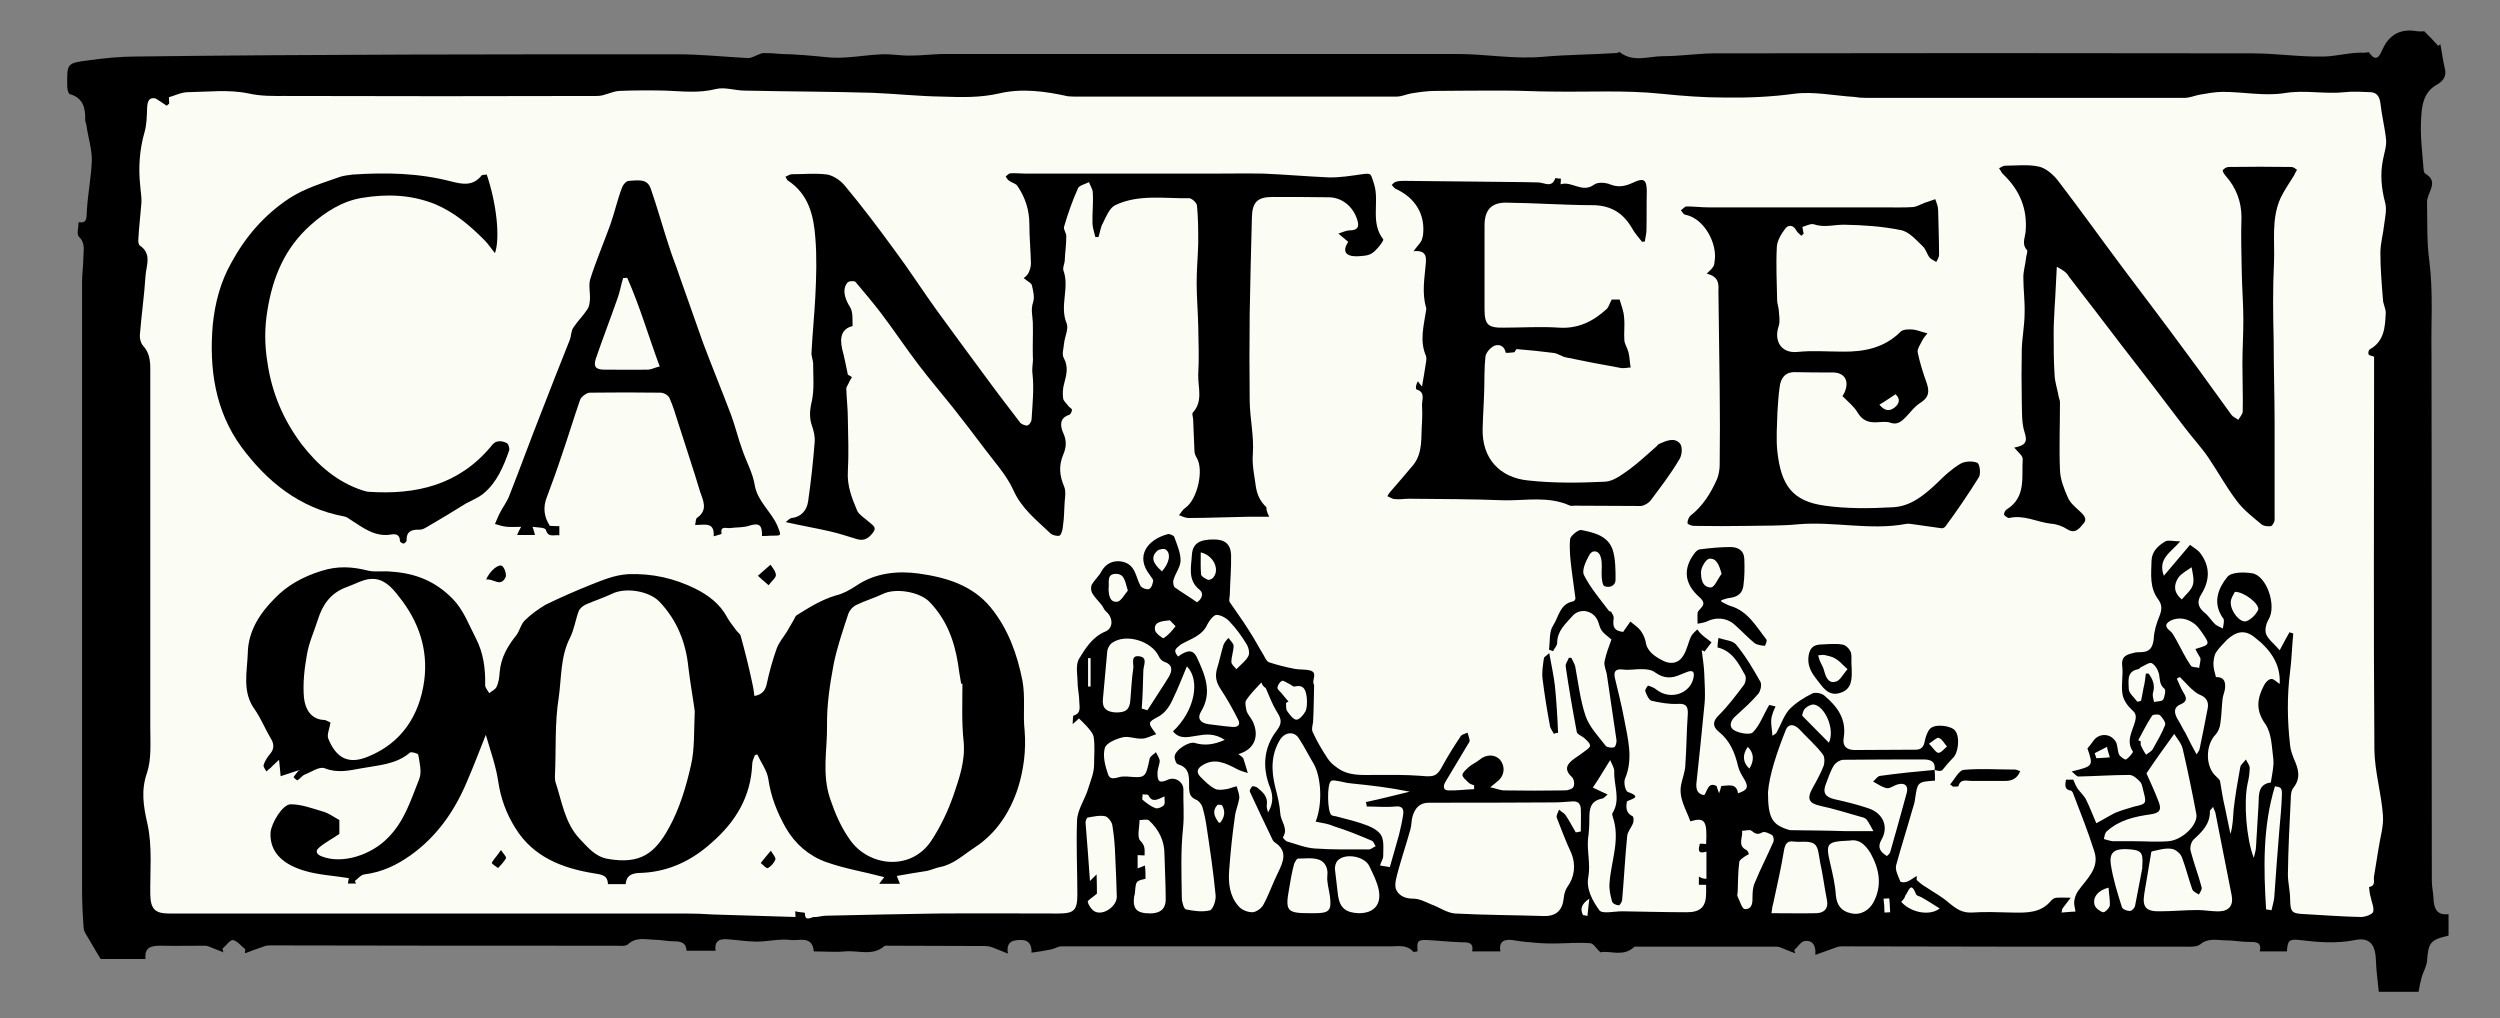
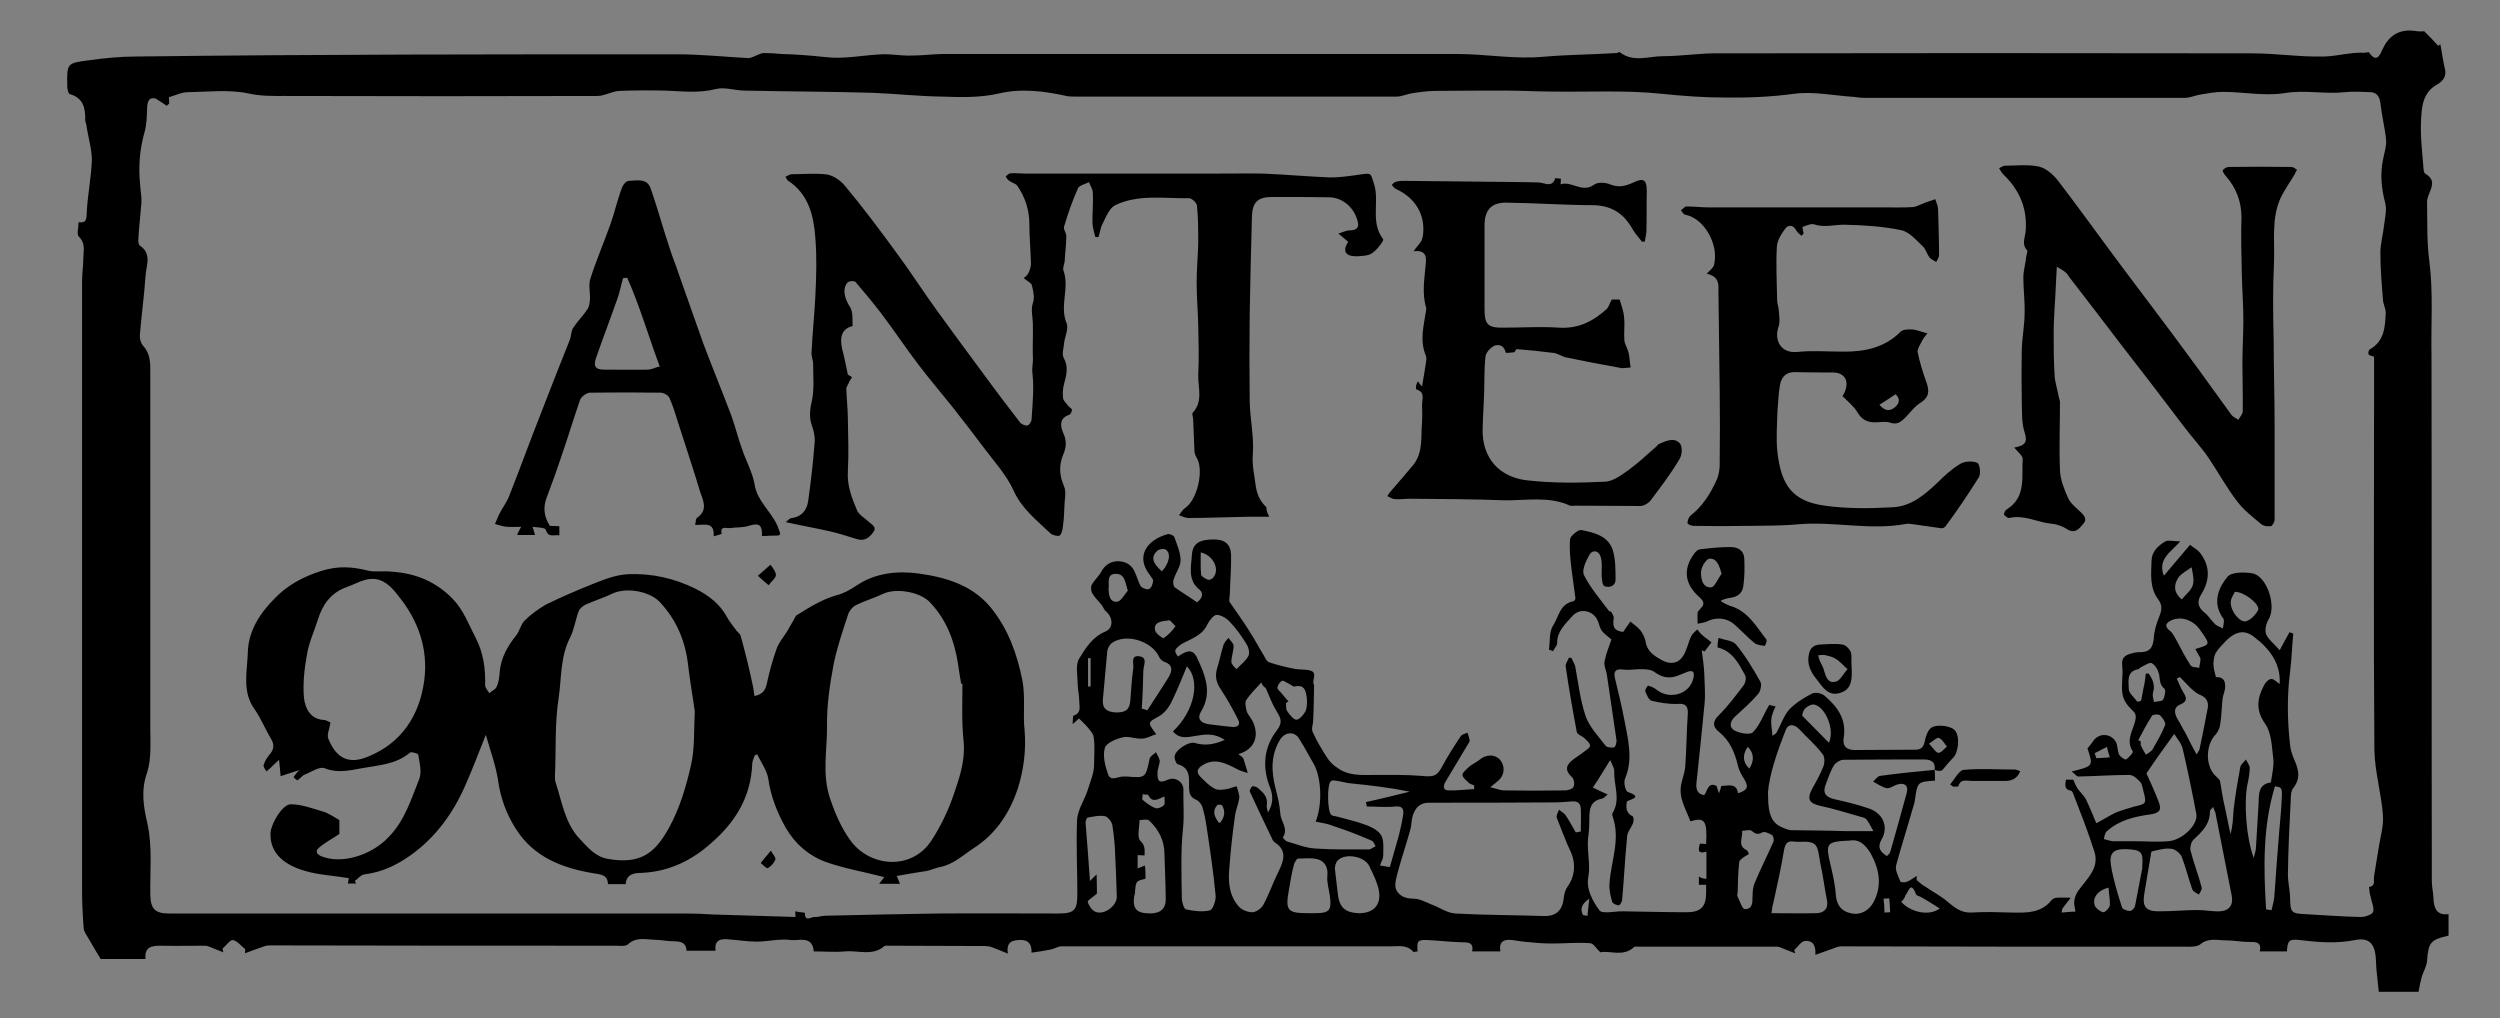
<svg xmlns="http://www.w3.org/2000/svg" version="1.1" id="Layer_1" x="0px" y="0px" viewBox="0 452.1 792 322.5" enable-background="new 0 452.1 792 322.5" xml:space="preserve">
  <rect x="0" y="452.1" width="792" height="322.5" fill="#808080" stroke="none" />
  <g>
-     <rect x="36.9" y="479.8" fill="#FBFCF3" width="723.1" height="269.6" />
    <g>
      <path d="M775.7,741.7c0,2.5,0,4.7,0,6.8c-5.7,1.3-6.4,2.2-6.8,7.9c-0.1,1.8-1.2,3.5-1.7,5.2c-0.4,1.4-0.7,3-1,4.7    c-4,0-8.1,0-12.6,0c-0.3-3.3-0.8-6.5-0.9-9.8c-0.1-4.2-1.3-7.7-6.6-6.6c-5.9,1.2-11.7,0.7-17.6,0c-3.4-0.4-3.8,0.3-4,3.6    c-2.7,0-5.5,0-8.6,0c0.7-3.1-1.4-3-3.5-3c-2.5,0-4.8-0.5-7.3-0.5c-2.7,0-5.5-0.9-8.1,1.3c-1.2,0.9-3.5,0.7-5.3,0.7    c-18.2,0-36.6,0-54.8,0c-17.7,0-35.6-0.1-53.3-0.1c-0.7,0-1.4,0.1-2.1,0.4c-2,0.7-3.9,1.4-6.4,2.3c0.3-3.3-1.2-4.7-3.3-4.4    c-1.2,0.1-2.2,1.8-3.4,2.9c0.1,0.4,0.3,0.7,0.3,1c-1-0.4-2.2-0.9-3.3-1.3c-0.8-0.3-1.7-0.8-2.5-0.8c-14.7,0-29.4,0-44,0    c-0.4,0-0.9-0.1-1.2,0.1c-3.5,3.3-7.7,1-10.7,1.7c-1.4-1.3-2.2-2.9-3.3-2.9c-3.9-0.3-7.8,0.1-11.7,0.1c-2.3,0-4.8-0.1-7.2-0.4    c-2-0.1-3.8-0.4-5.7-0.7c-2.6-0.3-4.3,0.4-3.8,3.6c-3,0-5.7,0-8.9,0c0.5-2.9-1.3-2.9-3.5-2.9c-3.5-0.1-7-0.5-10.7-0.7    c-3.1-0.1-3.4,0.3-3.1,3.6c-0.5,0-1.2,0.3-1.4,0.1c-2-2.3-4.6-1.7-7-1.7c-34.8,0-69.6,0-104.5,0c-1,0-2.2,0.8-3.3,1    c-2,0.4-3.9,0.7-6.1,1c0.1-3.1-1.4-4.2-3.9-4c-2.1,0.1-4.2,0.5-3.6,4.3c-2-0.8-3.4-1.4-5-2c-0.8-0.3-1.6-0.4-2.3-0.4    c-10.2,0-20.5-0.1-30.6-0.1c-0.4,0-0.9-0.1-1.2,0.1c-3.8,3.3-8.3,1.3-12.5,1.7c-3.3,0.3-6.5,0-9.9,0c-0.4-5.1-4.7-3.3-7.2-3.6    c-3.5-0.5-7.3,0.5-10.9,0.5c-2.9,0-5.9-0.5-8.7-0.7c-2.6-0.3-4.8,0.1-4.3,3.6c-3.1,0-6.1,0-9.2,0c-0.1-2.5-1.7-3-4-3    c-2.1,0-4.2-0.5-6.4-0.5c-2.7-0.1-5.6-0.9-8.1,1.4c-0.8,0.8-2.7,0.5-4.2,0.5c-36.3,0-72.7,0-109-0.1c-0.7,0-1.4,0-2.1,0.3    c-2.1,0.7-4,1.4-6.1,2.2c0-0.4,0.1-0.9,0.1-1.3c-1.3-1-2.5-2.6-3.9-2.9c-0.9-0.1-2.2,1.8-3.3,2.7c0.1,0.4,0.1,0.8,0.3,1.2    c-1-0.4-2.2-0.9-3.3-1.3c-0.8-0.3-1.7-0.8-2.5-0.8c-4.7,0-9.4,0.1-14.1,0c-2.9,0-5.2,0.4-4.8,4.2c-5.1,0-9.8,0-14.2,0    c-1.7-2.7-3.1-5.3-4.7-7.9c-0.4-0.7-0.7-1.3-0.7-2c-0.3-3.9-0.5-7.9-0.5-11.9c0-64.3,0-128.6,0-192.9c0-2.5,0.4-4.8,0.4-7.3    c0-2.3,0.8-4.7-1.4-6.8c-0.8-0.8-0.1-2.9-0.1-4.6c2.7,0.4,2.5-1.3,2.6-3.4c0.3-5.5,1.4-10.8,1.6-16.3c0-3.6-1.2-7.3-1.7-10.9    c-0.1-0.7-0.4-1.2-0.4-1.8c0.1-3.9-0.7-7-4.9-8.2c-0.5-0.1-0.8-1.7-0.8-2.6c-0.1-7.2-0.1-7.2,6.8-8.1c5.1-0.7,10-1.2,15.2-1.2    c57.1-0.7,114.1-0.7,171.2-0.7c7.6,0,15,0.8,22.5,1.2c1.2,0,2.3-0.8,3.5-1.2c0.4-0.1,0.8-0.4,1.3-0.4c2,0,3.8,0.1,5.7,0.3    c4.7,0.1,9.4,0.5,14.2,1c5.9,0.7,11.9-0.7,17.8-0.9c3-0.1,6.1,0.5,9.1,0.4c3.3,0,6.5-0.4,9.8-0.5c0.7,0,1.2,0,1.8,0    c53.8,0,107.6,0,161.4,0c9,0,18.1,1.7,27.1,0.9c7.8-0.7,15.6-0.7,23.4-1.2c0.4,0,0.9-0.4,1-0.3c4.3,3.4,9.1,1.3,13.7,1.3    c5.2,0,10.6-0.8,15.8-0.9c56.9-0.1,114-0.1,170.9,0c7.6,0,15.2,1.2,22.8,1c4.2-0.1,8.3-1.4,12.8-1.2c0.5,0,1.3-0.3,1.4-0.1    c2.5,3.6,3.5,0.7,4.4-1.2c2.2-4.7,5.9-6.4,10.9-5.5c1,0.1,2.1,0,2.2,0c1.8,1.8,3.1,3.1,4.4,4.6c0.3-0.1,0.5-0.4,0.7-0.5    c0.5,2.5,0.8,5.1,1.4,7.6c0.7,2.5-0.5,4-2.3,5.1c-4.7,2.5-5,7.2-5.2,11.2c-0.3,5.2,0.4,10.6,0.8,15.8c0,0.5,0.3,1.2,0.5,1.3    c3.5,2,2,4.4,1,7c-0.3,0.8-0.5,1.8-0.4,2.6c0.1,6-0.1,12.1,0.7,18c1.3,10,0.5,20.2,0.7,30.2c0.1,55.5,0,110.9,0.1,166.3    c0,1.7,0.4,3.4,0.5,5.1C771,740.4,772.3,742.1,775.7,741.7z M612.9,696c0.3-2.7-1.3-3.3-3.5-3.3c-8.5,0-16.9,0-25.4,0.1    c-1,0-2.3,0.8-2.9,1.6c-1.2,1.8-1.8,3.9-2.6,5.9c-1.2,2.9-0.3,4.3,2.7,5c3.6,0.8,7.3,1.7,10.8,2.9c4.7,1.6,6.4,6,4,10    c-1.3,2.3-0.4,3.8,1.8,5.1c0.4-0.5,0.9-0.8,1-1.2c1.8-6.4,3.6-12.6,5.3-19c0.5-2.2-0.8-3.1-2.9-2.5c-1.2,0.3-2.3,1.3-3.4,1.2    c-1.6-0.3-2.9-1.3-4.4-2.1c0.8-0.7,1.4-1.7,2.2-1.8C601.4,697.1,607.2,696.5,612.9,696c0.1,1,0.1,2.2,0.1,3.4    c-5.5,0.4-5.5,0.4-6.3,5.7c-0.1,1-0.4,2.2-0.8,3.3c-1.7,6-3.6,11.9-5.2,17.8c-0.4,1.6,0.7,3.5,1.3,5.1c0.1,0.4,1.6,0.4,2.2,0.1    c1-0.4,2-1.2,3-1.8c0,0.4,0,0.9,0,1.3c0.9,0.8,1.8,1.6,2.9,2.2c2.5,1.7,5.2,3.1,7.4,5.1c2.1,1.7,4,3.1,7,3c4.4-0.3,8.7-0.1,13.2,0    c4.6,0.1,9,0.1,12.2-3.9c0.4-0.4,1-0.8,1.7-0.8c1.4-0.1,3,0,4.4,0c-0.9,1.2-1.7,2.2-2.6,3.4c-0.1,0.1-0.1,0.4-0.3,1.3    c1.6-0.1,3-0.3,4.4-0.3c-0.1-1-0.5-2.2-0.4-3.1c0.1-1.2,0.5-2.3,1.2-3.4c2.7-3.8,6.9-7.2,5.2-12.5c-2-6.3-4.4-12.4-6.8-18.6    c-0.1-0.3-0.4-0.5-0.5-0.7c-2.3-0.3-2-1.8-1.7-3.5c0.9,0,1.8,0,2.3,0c0.5,1.2,0.9,2.1,1.4,2.9c0.8,1,1.8,2,2.5,3.1    c1.3,2.6,2.3,5.2,3.4,7.8c2.3-1.2,4-2.3,6-3.3c2-0.8,4-1.4,6.1-2c3.6-0.8,3.9-0.9,2.9-4.6c-0.3-1-0.4-2.3-1-3.1    c-0.9-1-2.3-2.3-3.5-2.3c-5.3,0-10.8,0.4-16.2,0.5c-0.5,0-1.2-0.9-2.1-1.6c6.9-1.7,6.9-1.7,5-7.3c0.7-0.8,1.3-1.6,1.8-2.3    c1.8-2.7,5.7-2.6,7.3,0.4c0.5,1.2,0.4,2.6,0.9,3.8c0.4,0.8,2,1.8,2.2,1.6c0.9-0.5,2.3-2.2,2.2-2.5c-2.3-3.4-0.1-6.5,0.7-9.6    c0.4-1.6,0.3-2.5-1-3.6c-1.4-1.3-2.7-3.1-3-5c-0.5-3,0.3-6-0.1-9c-0.3-2.9,1.3-3.5,3.4-4c0.9-0.3,1.8-0.3,2.7-0.3    c2.6-0.1,3.6-1.4,3.9-4.2c0.1-2.5,0.9-5,1.8-7.2c0.8-2,0.9-3.5-0.3-5.2c-2.9-3.8-2.3-8.1-2.2-12.4c0.1-3,2.2-4.8,4.4-6.1    c0.9-0.5,2.5,0,4.7,0c-3.1,3.6-7.2,5.5-5.2,10.9c2.9-3.4,5.3-6.3,8.3-9.8c0.8,0.7,2.3,1.4,3.3,2.7c3.1,4.2,3,8.5,0.3,12.9    c-1.4,2.2-1.3,4,1,5.9c1.3,1,2.2,2.6,3.5,3.8c0.7,0.5,1.6,0.8,2.3,1.2c0.1-0.9,0.4-1.8,0.3-2.7c0-0.5-0.7-1-0.9-1.6    c-2.5-4.4-0.7-8.7,2-12c1.2-1.6,5.2-1.6,7.8-1.2c4.7,0.7,7.9,10.3,5.3,14.6c-0.8,1.3-1.3,3.4-0.8,4.7c0.7,1.7,2.5,3,4.3,5.1    c1.2-2.2,2.1-4,3.1-5.7c0.4,0.1,0.8,0.3,1.2,0.4c-0.4,4-0.5,8.1-1,12c-1,7.8-0.9,15.6,0,23.4c0.1,1.4,0.7,3,1.2,4.3    c1.4,3.1,2.3,6-0.1,9.1c-0.8,0.9-0.9,2.5-0.9,3.8c-0.4,7.9-0.8,15.8-0.9,23.7c0,2.6,0.7,5.2,0.7,7.8c0.1,4.3,0.5,4.6,4.8,4.8    c5.9,0.3,11.7,0.8,17.7,0.9c1.3,0,3.5-0.8,3.8-1.6c0.4-1.4-0.5-3.1-0.8-4.8c-0.3-1-0.4-2.1-0.5-3.1c2.3-0.4,1.3-2.2,1.6-3.5    c0.5-2.9,0.9-5.7,1.4-8.6c0.5-3.5,1.7-7.2,1.4-10.7c-0.5-6.9-2.6-13.8-2.7-20.7c-0.3-38.6-0.1-77.1-0.1-115.8c0-3,0-5.9,0-8.7    c-0.7-0.3-1.4-0.3-1.7-0.7s0-1.4,0.3-1.6c4.7-2.6,4.9-7.2,5.1-11.6c0-1.4-0.9-2.9-0.9-4.4c-0.4-4.8-0.8-9.8-0.8-14.6    c0-3,0.9-6,1.2-9c0.3-2.3,0.9-4.8,0.3-6.9c-1.2-4.6-1.6-9-0.7-13.5c0.4-2.2,1.2-4.4,1-6.5c-0.4-3.9-1.4-7.7-1.8-11.6    c-0.3-2.1-1.2-3.3-3.1-3.4c-2.7-0.1-5.5-0.3-8.2,0c-6.4,0.7-12.6-0.8-19.1,0.3c-6.4,1-13-0.4-19.5-0.4c-2.5,0-5,0.5-7.4,0.9    c-1.6,0.3-3.1,1-4.7,1c-33.7,0-67.3,0-101.1,0c-1.2,0-2.5-0.1-3.6-0.3c-6.4-0.4-12.9-1.8-19-1c-7.3,1-14.6,1.3-21.9,1.2    c-6.8,0-13.4-0.5-20.2-1.2c-11.5-1.2-23.2-0.5-34.8-0.7c-4.8,0-9.5-0.3-14.3-0.3c-7.6,0-15,0-22.5,0.1c-2.6,0-5.2,0.4-7.7,0.8    c-1.6,0.3-3,1-4.6,1c-33.7,0-67.3,0-101.1,0c-1,0-2.1,0-3-0.1c-7.2-1.6-14.6-2.6-21.8-0.9c-6.1,1.4-12.1,1.2-18.1,1    c-7.3-0.1-14.6-0.9-21.9-1.2c-13.5-0.4-27.1-0.4-40.6-0.7c-3,0-6.3-1.2-9.1-0.5c-5.5,1.4-10.7,0.7-16,0.5    c-4.8-0.1-9.8-0.1-14.6,0.1c-2.3,0.1-4.7,1.6-6.9,1.6c-33,0.1-65.9,0.1-98.9,0c-3.9,0-7.7,0.1-11.7-0.8    c-6.1-1.3-12.8-0.5-19.1-0.4c-2.1,0-4,1-6.1,1.6c0,0.5,0.1,1.3,0.1,2c-0.3,0.3-0.5,0.4-0.8,0.7c-1.2-0.8-2.3-1.6-3.5-2.3    c-2.1-0.5-2.6,0.9-2.7,3c-0.1,2.5-0.1,5.1-0.8,7.6c-1.6,5.6-2,11.2-1.4,16.9c0.1,1.8,0.5,3.6,0.4,5.5c-0.3,3.9-0.8,7.9-1,11.9    c0,0.5,0.1,1.4,0.5,1.7c3.9,2.6,2,6.4,1.8,9.5c-0.4,6.3-1.3,12.5-1.8,18.8c-0.1,1.2,0.3,2.6,1,3.4c2,2.2,2.3,4.6,2.3,7.4    c0,37.9,0,75.7,0,113.6c0,4.8,0.4,9.9-1,14.2c-2,5.7-1.2,10.6,0.1,16.3c1.6,7.2,0.8,14.9,0.9,22.3c0.1,4.6,1.4,6.1,6,6.1    c54.5,0,109,0,163.5,0c2.9,0,5.7,0.1,8.6,0.3c8.7,0.3,17.5,0.5,26.3,0.8c0-0.4,0-1-0.1-1.8c1.2,0.3,3.1,0.4,3.1,0.5    c-0.1,3,2,1.3,2.9,1.3c1.2,0.1,2.5-0.4,3.6-0.4c11.9-0.3,23.7-0.5,35.4-0.7c12.8-0.1,25.5,0,38.3,0c5.1,0,6.1-1,6.1-6.1    c0-7.8-0.4-15.5-0.1-23.3c0.1-3.6,2.6-6.8,3.6-10.4c0.7-2.3,1.8-4.7,1.8-7.4c0-2.9,0.3-5.7-0.1-8.5c-0.1-1.3-1.3-2.5-2.2-3.6    c-0.8-0.9-1.7-1.7-2.5-2.5c-0.3,0.3-0.8,0.8-2,1.8c0.1-1.6,0.1-2.7,0.3-2.7c2.6-0.8,1.8-2.9,1.8-4.6s-0.4-3.4-0.5-5.2    c0-2.9-0.8-6.3,0.5-8.3c2-3.3,4.2-6.8,8.2-8.5c2.6-1,2.6-4.3,0.4-6.3c-0.7-0.5-0.9-1.3-1.4-2c-1-1.3-2.3-2.5-3.1-3.9    c-0.4-0.7-0.5-2.1-0.1-2.7c0.9-1.6,2.3-2.7,3.1-4.3c1.3-2.3,3.6-3.5,6.4-3c4.4,0.9,4.3,4.8,5.9,7.7c0.4,0.7,2.1,1.3,2.7,1    c0.8-0.3,1.2-1.7,1.3-2.6c0.1-0.5-0.7-1.2-1-1.8c-4.8-6-0.8-11.3,5.7-13c0.5-0.1,1.8,0.4,2,0.9c0.9,2.5,2,5,2,7.4    c0,2.1-1.6,4-2.2,6.1c-0.3,0.8-0.1,2.1,0.4,2.5c2.2,1.6,4.6,3,7,4.7c1.4-0.9,2.3-2.7,0.9-3.9c-4-3.1-2.7-7.4-2.5-11.3    c0.3-3.5,2.5-4.7,6.9-4.7c3.5,0,5.3,1.4,5.5,4.8c0.1,4.2-0.3,8.3-0.4,12.5c0,0.9-0.4,2.1,0,2.6c2,3,4.2,5.9,6.1,9    c1.7,2.6,3.1,5.3,4.7,7.9c0.4,0.8,0.9,1.8,1.6,2.1c2.7,0.9,5.5,1.6,8.2,2.1c1.6,0.3,3.3,0.1,4.8,0.5c2.6,0.7,0.5,3,1.2,4.4    c0,0.1,0.1,0.3,0.1,0.3c-0.1,3.6-0.1,7.4-0.3,11.1c0,1.3-0.7,2.7-0.1,3.8c1.3,2.9,3,5.7,4.7,8.3c0.8,1.2,1.8,2.1,3,2.9    c3.6,2.7,7.8,2.3,12,2.3c4.9,0,9.8-0.1,14.7,0.3c4,0.4,5,0.1,6.8-3.4c1.7-3.1,3.6-6.1,5.6-9.1c0.4-0.7,1.4-0.8,2.2-1.2    c0.3,0.8,0.5,1.7,0.7,2.5c0,0.4-0.4,0.9-0.7,1.4c-2.3,3.9-4.7,7.8-7,11.7c-0.8,1.3-0.7,2.7,0.9,2.7c2.7,0.1,5.5-0.3,8.2-0.4    c0-0.4,0-0.8,0-1.2c-0.7-0.3-1.3-0.4-1.7-0.8c-0.8-0.8-2-1.7-2-2.5c0-0.8,1.2-1.7,2-2.5c1-0.9,2.3-1.4,3.4-2.3    c2.1-1.8,4.9-1.8,6.5,0c1.8,2.2,1.4,5.2-0.9,6.9c-0.5,0.4-1,0.9-2.2,1.8c1.8,0.4,3,0.9,4.2,1c6.5,0.1,13,0.1,19.5,0    c1,0,2.5-0.5,2.7-1.2c0.4-0.8,0.1-2.5-0.5-3c-2.7-2.5-1.6-4.2,0.8-5.9c1.2-0.8,2.3-1.6,3.5-2.5c0.7-0.5,1.6-1.2,1.4-1.7    c-0.1-0.8-0.9-1.4-1.6-2.1c-0.8-0.8-2.5-1.3-2.6-2.2c-1.3-6.9-2.5-13.8-3.5-20.7c-0.1-0.9,0.7-1.8,1-2.7c0.3,0,0.5,0,0.8,0    c0.4,0.9,0.9,1.7,1.2,2.6c1,5.3,1.6,10.8,3.3,15.8c1.2,3.5,4,6.4,6.4,9.5c0.4,0.5,2,0.7,2.7,0.4c0.4-0.1,0.8-1.6,0.7-2.2    c-1-7-2.1-14.1-3.1-21.1c-0.3-1.3-0.9-2.6-0.7-3.8c0.5-2.5,1.4-4.8,2.2-7c-3.3-2.7-3.3-2.7-4.2-5.6c-1.2-3.5-5.7-4.7-8.2-1.8    c-2.2,2.5-4.8,4.7-4.8,8.5c0,0.9-0.9,1.7-1.3,2.6c-0.4-0.1-0.9-0.4-1.3-0.5c0.4-2.6,0-5.6,1.3-7.6c1.8-2.7,2.1-6.9,6.4-7.7    c0.3,0,0.7-0.7,0.7-0.9c-0.4-3-0.8-5.9-1.2-8.9c-0.4-3.3-0.8-6.6-0.5-9.9c0.1-1,2.5-3,3.5-2.9c4,0.8,8.5,1.8,10,6.3    c0.9,2.9,0.9,6.3,0.9,9.4c0,2.1-2,2.7-3.5,2.1c-0.7-0.3-0.8-2.1-0.9-3.1c-0.1-2.1,0.3-4.2-0.3-6.1c-0.5-2.1-2.6-2.5-3.6-0.7    c-1,1.8-2.5,4.8-1.7,6.4c2,4,5.1,7.6,7.8,11.2c0.1,0.3,0.7,0.3,0.8,0.4c0.4,0.7,0.9,1.4,0.8,2.1c-0.4,3,0.3,3.9,3,4.3    c0.9-1.3,1.6-2.3,2.3-3.3c1,0.9,2.3,1.7,3.1,2.7c0.8,1,1.4,2.3,1.7,3.5c0.4,3.3,2.9,4.8,5.3,6.1c2.6,1.4,5.1,1,6.6-1.4    c1.2-1.8,1.6-4.2,2.5-6.1c0.4-0.9,1.3-1.6,2-2.3c0.5,0.7,1,1.3,1.6,1.8c0.7,0.7,1.6,1.2,2.9,2.3c-0.7,0.9-1.4,1.8-2.2,2.9    c-0.3-0.1-0.5-0.3-0.9-0.4c0.3,2.5,0.7,4.8,0.8,7.3c0.1,3.3,0.4,6.4,0.1,9.6c-0.8,8.5-1.7,16.9-2.6,25.4c-0.1,1.7,0.3,3.3,2.5,3.6    c1-1.3,1.2-4.3,3.9-2.9c0.3,0.9,0.5,1.6,0.8,2.3c0.3-0.8,0.5-1.6,0.7-2.3c2.3-0.1,4.8-1,5.3,2.3c3.1-1,3.4-2,2-4.4    c-0.8-1.3-1.6-2.6-2-4.2c-1-4.3-2.6-8.1-6.1-10.9c-2-1.6-2-3.3,0-5.2c2.9-2.9,5.3-6.1,7.8-9.4c0.7-0.8,1-2.6,0.5-3.4    c-2-3.6-4-7.6-8.7-8.7c0-0.9,0.1-1.7,0.3-3c2.1,0.7,4.4,0.8,5.5,2c3,3.6,5.5,7.8,7.8,11.9c0.5,0.9,0,3-0.7,3.8    c-2.1,2.5-4.6,4.7-7,6.9c-1.7,1.4-2.5,3.4-0.7,4.6c1.6,1,5.1,1.6,6,0.7c2.2-2.2,3.3-5.5,5.2-8.7c0.1,0,1,0.3,2,0.5    c-0.4,0.8-0.8,1.7-1,2.5c-0.3,0.8-0.4,1.6-0.4,2.2c0,1.4,0.3,2.9,0.4,4.6c0.5-0.4,1.2-0.7,1.3-1c1.4-2.5,2.2-5.2,4-7.3    c2-2.1,4.7-3.8,7.3-5.1c1-0.5,3-0.1,3.9,0.7c4,3.4,7,7.3,6.1,13.2c-0.5,2.7,0.8,4,3.5,4c6.4,0,12.9-0.1,19.3-0.1    c1.8,0,2.6-1,2.9-2.9c0.3-1.3,0.8-2.9,1.7-3.8c1.6-1.6,6.8-0.9,7.9,0.7c1.6,2,1,7.2-0.8,8.7c-1,1-2,2.2-3.3,3.8    C614.6,696.5,613.7,696.3,612.9,696z M540.6,730.5c0-3,0-5.7,0-8.6c-3,0.9-2.5-0.8-2.1-2.5c0.4,0,0.8,0,1,0c0.4,0,0.7,0.1,1,0.1    c0.4-7.4-0.4-8.6-5-7.2c-1.3-3.8-3.8-7.3-2.9-11.7c0.4-2,1.2-3.9,1.3-5.9c0.4-5.5,0.4-10.9,0.8-16.5c0.1-2.6-0.8-3.3-3.4-3.1    c-2.6,0.1-5.5-0.4-8.1-1c-0.9-0.3-1.6-2-2-3.1c-0.1-0.4,0.8-1.7,0.9-1.7c1,0.3,2,0.7,2.7,1.3c4.3,3.4,10.7,1.3,11.7-3.8    c0.4-2-0.3-2.5-2.1-1.8c-0.7,0.3-1.3,0.5-2,0.8c-2.9,1.3-5.3,1.3-8.1-0.7c-1-0.8-2.6-1-3.9-1c-2.1-0.1-4.2,0.4-6.3,0.1    c-2.5-0.3-2.9,0.8-2.5,2.7c1,4.3,2.1,8.5,2.9,12.8c1.2,6.4,3,12.8,0.3,19.1c-0.5,1.2,0.1,3.9,0.9,4.2c4.8,1.7,1,2.2-0.3,3    c-0.3,1.8-0.4,3.6,1.8,4.7c0.4,0.1,0.4,1.7,0.1,2.3c-0.5,1.3-1.7,2.6-1.8,3.9c-0.7,6.8-1,13.5-1.6,20.2c0,0.7-0.8,1.8-1,1.8    c-0.8,0-2-0.5-2.2-1.2c-0.5-1.8-1-3.9-0.8-5.9c0.5-7,3.5-13.8,1-21c-0.1-0.4-0.3-0.9,0-1.2c2.6-4.3,0.3-8.7,0.5-13.2    c0-1-0.7-2.1-1.3-3.5c-2.1,3.3-3.6,6-5.5,8.7c1.6,0.8,3,1.4,4.7,2.2c-0.9,0.7-1.3,1.3-1.8,1.3c-3.8,0.8-4,3.4-4,6.5    c0,2.1-0.1,4-0.4,6.1c-0.4,4,0.8,8.1,0.1,12.1c-0.8,3.9,1.3,7.7,3.5,10.7c0.9,1.2,4.7,0.3,7.2,0.3c6.8,0.1,13.7,0.3,20.5,0.3    c4.4,0,6.1-1.8,6.1-6.1c0-0.8,0-1.6,0-2.6c-0.9,0-1.6,0-2.3,0c0-0.9,0-1.7,0-2.6C539.2,730.4,539.8,730.5,540.6,730.5z     M499.2,715.8c0.5-0.1,1-0.1,1.6-0.3c0-2.3,0.1-4.8,0-7.2c-0.1-1.7-1-2.5-2.9-2.3c-1.8,0.1-3.6,0.3-5.5,0.3    c-13.3,0.1-26.4,0.1-39.7,0.1c-3,0-4.4,1.7-5.2,4.3c-0.4,1.3-0.3,2.9-0.7,4.2c-1.2,4.3-2.6,8.5-3.8,12.8c-0.5,2-1.3,4.3-0.8,6    c0.8,2,2.7,3.1,5.5,3.1c2,0,3.8,1,5.7,1.8c2.6,0.9,4.9,2.7,7.6,2.9c9.4,0.5,18.8,0.5,28.1,0.8c3.9,0.1,5.9-1.8,6.3-5.7    c0.1-1.3,0.5-2.6,1.2-3.6c2.2-3,2.7-7,1.2-10.6c-1.7-3.6-3.1-7.4-4.6-11.2c-0.3-0.7,0.4-1.7,0.7-2.6c0.7,0.7,1.6,1,2.1,1.8    C497.1,712,498.1,713.9,499.2,715.8z M702,666.6c2.5-0.1,3.1,1.4,2.9,3.5c-0.1,1.2-0.7,2.3-0.8,3.5c-0.3,2.6-0.3,5.2-0.7,7.7    c-0.1,1.2-0.7,2.6-1.4,3.4c-3.4,3.4-3.4,10.4,0.1,13.4c0.4,0.4,1,0.9,1.2,1.4c0.5,2.9,0.9,5.7,1.6,8.6c0.5,2.7,1.2,5.5,1.7,8.2    c0.8-2.6,0.8-5.1,1-7.6c0.5-4.6,1.3-9,2.1-13.5c0.1-0.9,1.2-1.6,1.8-2.5c0.4,0.9,1.2,1.8,1.2,2.7c0,1.7-0.3,3.4-0.7,5.1    c-1.2,5.9-0.4,17.2,2,23.4c0.3-1.4,0.7-2.5,0.7-3.5c0.3-4.4,0.5-9,0.8-13.4c0.1-3.3-0.1-6.5,3.9-7c0.4-2.7,1-5.1,0.8-7.3    c-0.5-3.9-0.5-8.3-2.6-11.3c-3.1-4.4-2.5-8.1-0.4-12.1c0.4-0.9,1.4-2,2.3-2.1c0.8-0.1,1.8,1,2.7,1.6c0.4-6.6-3.3-11.3-8.2-15    c-3-2.3-5.7-1.6-8.5,1c-1.2,1.3-2.5,2.5-3.4,3.9c-0.7,1-0.8,2.5-0.9,3.6C701.2,663.8,701.6,665,702,666.6z M366.3,684.7    c-1.7,0.5-3,1.4-4.6,1.4c-2.1,0.1-4.3-0.9-6.1-0.4c-2.1,0.5-5.2,1.8-5.6,3.4c-0.7,2.5,0.1,5.6,1,8.2c0.8,2.5,3.1,0.8,4.8,0.8    c0.4,0,0.8,0,1.2,0c5.9,0.5,5.9,0.5,7.2-5.6c0.1-0.8,1.3-1.4,2-2.1c0.4,0.9,1,1.7,1.2,2.6c0,1.3-0.7,2.6-0.7,3.9    c-0.1,2.9,0.7,3.4,3.3,2.2c2.3-1,4.9,0.7,4.9,3.1c-0.1,4,0.3,8.1-0.1,12.1c-0.8,7.4-0.5,14.8-0.4,22.3c0,1.3,0.7,3.5,1.3,3.6    c2.5,0.5,5.2,0.9,7.6,0.3c1-0.3,2-3.3,1.8-4.8c-0.7-7.4-1.8-14.7-2.9-22c-0.3-2-0.7-4-1.3-6c-0.3-0.9-1.2-2-2.1-2.3    c-1.7-0.8-2-1.8-2.1-3.5c-0.1-2.9,0.7-6.5-3.6-7.7c-0.5-0.1-1-1.6-1-2.3c0-2.1,4.6-5.1,6.5-4.4c3.1,0.9,6,0.5,9.4-1    c-3.3-2.2-6.1-1.8-9-1.3c-2.6,0.4-5.3,1.2-7.4-1.4c7-6.6,8.7-16.3,4.4-20.6c-1.4,3.4-2.9,7.2-4.6,10.7c-0.9,2-2.3,4-4.2,5.1    C363.6,681,363.4,680.8,366.3,684.7z M399.6,668.3c-1.8,2-3.5,3.6-4.8,5.6c-0.5,0.8-0.1,2.3,0.1,3.4c0.4,1.2,1.4,2.2,2,3.4    c2.2,4.8,0.4,8.9-4.6,10.3c0.7,0.5,1.3,0.9,1.6,1.4c0.5,1.4,0.9,3,1.4,4.6c-1.2-0.4-2.5-0.7-3.5-1.3c-3.5-1.8-6.9-3.6-10.8-1.2    c-1.7,1-2.1,2.2-0.8,3.6c1.4,1.4,2.9,3,4.7,3.9c0.9,0.5,2.5,0.3,3.6,0.1c1-0.1,2.1-0.7,3.3-0.9c0.3,1.3,0.9,2.6,0.8,3.8    c-0.3,2-1.2,3.9-1.4,5.9c-0.8,5.6-1.4,11.3-1.8,16.9c-0.3,4,0.1,8.1,2.9,11.3c0.9,1.2,2.9,2,4.4,2c1.2,0,2.9-1.2,3.5-2.3    c1.8-3.3,3-6.9,4.7-10.3c1.7-3.5,3.1-6.8-1-9.5c-0.5-0.3-0.8-0.9-1-1.4c-2.3-4.8-4.7-9.8-6.9-14.6c-0.3-0.4,0.3-1.3,0.7-1.8    c0.1-0.1,1.2,0.1,1.6,0.4c1.7,1.4,3.5,2.9,3,5.6c-0.1,0.8,0.3,1.6,0.4,2.3c1.6-2.6,1.7-5.1,0.7-7.8c-2.6-6.4-2.1-12.8,2.1-18.2    c2-2.6,1.2-4-0.1-6.1c-1.4-2.3-2.3-4.8-3.4-7.3C400.2,669.6,399.9,669.1,399.6,668.3z M560.1,703.1c0,8.3,1.4,10.3,6.6,11.9    c0.1,0,0.4,0.1,0.5,0.1c5.7,0.1,11.6,0.1,17.3,0.3c1.8,0,3.6,0,5.5,0c1.2,0,2.3,0,3.5,0c-0.7-1.2-1.3-2.5-2.1-3.6    c-0.4-0.5-1.2-0.8-1.8-0.9c-4.3-1.2-8.6-2.6-12.9-3.5c-3.6-0.8-4.4-2.2-2.5-5.6c1.3-2.3,2.6-4.7,3.5-7c0.4-1.2,0.4-3-0.3-3.8    c-2.2-2.9-5-5.3-7.4-7.9c-1.7-1.7-3.4-1.7-4.2,0.1C563,690.2,560.5,697.6,560.1,703.1z M701.1,707.7c-0.5,0.8-1,1-1,1.3    c0.1,4.2-2.5,6.6-5.2,9.1c-0.8,0.8-1.2,2.6-0.9,3.6c1,3.9,2.5,7.7,3.5,11.6c0.1,0.7-0.5,1.4-0.9,2.2c-0.7-0.5-1.8-0.9-2.1-1.7    c-1.2-3.4-2-6.8-3.3-10.2c-0.5-1.2-2.1-2.5-3.3-2.6c-2-0.3-4.2,0.4-6.1,0.8c-0.3,0-0.4,0.7-0.4,1c-0.7,4.2-1.4,8.3-2.1,12.5    c-0.7,4.3,0.7,5.6,5,5.5c3.9,0,7.9-0.4,11.9-0.4c2.3,0,4.7,0.5,7,0.4c3-0.1,4.4-2,3.8-5c-1.7-8.6-3.4-17.3-5.1-25.9    C702,709.7,701.5,708.9,701.1,707.7z M416.8,712.4c2.2-5.5,1.8-13.8-0.5-18.1c-1.6-2.7-3-5.5-4.7-8.1c-1.4-2.5-4.4-2.3-6,0.1    c-3,4.8-2.9,9.9-1.6,15.2c0.7,2.7,1.4,5.5,1.6,8.3c0.1,2.5,2.7,4.8,0.8,7.6c0,0.1,0.9,1.2,1.4,1.3c2.9,0.8,5.7,2,8.7,2.2    c5.6,0.4,11.3,0.3,17.1,0.3c0.8,0,1.4-0.7,2.2-1c-0.4-0.7-0.7-1.6-1.3-1.8c-4-1.7-7.9-3.3-12.1-4.6    C420.9,713.1,418.9,712.8,416.8,712.4z M680,697.1c1.3,2.9,2.7,5.9,3.9,9.1c1,2.6,0.1,3.5-2.7,3.9c-5,0.7-9.8,1.8-13.7,5.3    c-0.7,0.5-0.8,1.7-1,2.5c0.9,0.3,1.8,0.5,2.7,0.7c2.3,0,4.7,0,7,0c3.5,0,7.2,0.3,10.7,0c4.4-0.3,9.5-5.2,8.9-8.6    c-1.3-6.9-2.7-13.7-4.3-20.6c-0.4-1.8-1.8-3.3-2.7-4.8C685.6,689,682.8,692.9,680,697.1z M361.7,676.6c0.7,0.1,1.2,0.4,1.8,0.5    c2.2-3.5,4.6-7,6.8-10.6c1.2-2.1,1.2-3.9-1.6-4.8c-0.7-0.3-1.3-1-1.6-1.7c-2.3-4.8-10.3-7.3-14.7-4.3c-0.8,0.5-1.4,1.6-1.6,2.5    c-0.5,5.1-0.9,10.3-1.4,15.4c-0.3,3,1.3,4,3.9,4.2c3.4,0.1,4.6-0.9,4.8-4c0.3-3.3,0.4-6.5,0.9-9.8c0.3-1.4-1-4.3,1.8-4    c3,0.3,1.4,2.9,1.4,4.7C362.1,668.7,362,672.6,361.7,676.6z M373.2,660.1c3-2.2,4.7-2.2,5.9,0.1c2.6,5.6,5.1,11.2,1.4,17.3    c-1.3,2.1-0.3,3.6,2.2,4c2.6,0.3,5.2,0.7,7.8,0.9c1.7,0.1,2.5-0.7,1.8-2.2c-1.7-3.4-3.5-6.6-5.6-9.8c-1.4-2.1-1.8-3.9-1.2-6.3    c0.8-2.5,1.3-5.1,2.1-7.7c0.3-0.8,1-1.6,1.6-2.2c0.5,0.8,1.6,1.7,1.6,2.5c0,1.7-0.7,3.4-0.7,5.1c0,0.8,1,1.6,1.6,2.3    c1.3-1.4,3-2.6,3.8-4.2c0.5-1,0-2.9-0.7-3.9c-1.4-2.3-3.1-4.7-5.1-6.8c-1-1.2-2.9-2.3-4.3-2.3c-0.9,0-2.3,1.8-2.9,3    c-1.6,3.6-5.3,4.6-8.3,6.3C372.3,657.7,371.6,658.1,373.2,660.1z M561.2,741.4c5.1,0,9.8,0.1,14.3,0c2.3-0.1,3.8-1.4,3.3-4    c-0.8-4-1.3-8.2-2.2-12.2c-0.4-2.1-0.5-4.8-1.8-5.7c-1.6-1.2-4.3-0.5-6.5-0.8c-2.1-0.3-2.7,0.7-3.1,2.6    c-0.9,5.6-2.2,11.2-3.4,16.8C561.6,738.7,561.4,739.7,561.2,741.4z M433,707.6c-0.1-0.5-0.1-0.9-0.3-1.4c4.7-1,9.4-2.2,13.9-3.3    c-6.4-1.3-12.4-2-18.4-2.6c-1.7-0.1-3.4-0.7-5.1-0.9c-0.5-0.1-1-0.1-1.4,0.1c-1.4,0.9-1.2,9.9,0.1,10.8c0.4,0.3,0.9,0.3,1.4,0.4    c3.4,0.9,6.9,1.7,10.2,3c1.7,0.7,3.6,1.8,4.3,3.3c0.8,1.8,0.5,4.2,0.5,6.3c0,1-0.8,2-1,3c1,0.1,2.2,0.4,3.1,0.5    c1-3.6,2-6.9,2.9-10.2c0.5-2.1,1-4.2,1.3-6.3c0.3-1.7-0.1-3-2.5-2.7C439,707.9,436,707.6,433,707.6z M585.9,718.4    c-7.2,0.3-7.6,0.8-6.1,7.2c0.8,3.4,1.6,6.8,1.8,10.2c0.3,3.1,1.8,5,4.7,5.6c3.1,0.8,5.9-0.9,7.3-3.6c2.7-5.3,1.8-10.3-1-15.4    C590.6,719.2,588.7,717.9,585.9,718.4z M347.5,735.2c-1.3,1.2-3,2.1-2.9,2.6c0.3,1.2,1.3,2.6,2.3,3.1c2.7,1.3,6.9-1.7,6.9-4.7    c-0.1-4.3-0.3-8.7-0.5-13c-0.1-3.3-0.4-6.5-0.9-9.6c-0.1-1-1.3-2.6-2.2-2.9c-1.8-0.4-3.8,0.1-5.6,0.4c-0.3,0-0.7,1-0.7,1.6    c0.5,6.3,1,12.5,1.4,18.5c0.4-0.4,1-1,2.1-2.1C347.5,732,347.5,733.8,347.5,735.2z M362.9,730.5c-3,0.7-3,0.7-3.3,3.8    c0,0.7-0.1,1.2-0.3,1.8c-0.5,3.4,0.5,5,3.6,5.3c4.3,0.4,6.4-1,6.4-4.4c0-4.8-0.3-9.5-0.4-14.3c0-4.3-1.8-7.8-4.9-10.7    c-0.7-0.5-2-0.1-3-0.1c0,2.3-0.9,5.5,0.3,6.6c1.6,1.6,1.3,2.9,1.3,4.6c-0.8,0-1.6-0.1-2.2-0.1c0,1.6,0,2.9,0,4.2    c0.8-0.3,1.4-0.5,2.3-0.9C362.9,727.7,362.9,729,362.9,730.5z M430.3,741.4c4.8,0.1,7.4-2.6,6.5-7.3c-0.5-2.6-1.8-5.1-3-7.6    c-1.4-3.1-7.6-4.3-10-1.8c-0.7,0.7-0.9,1.8-0.9,2.7c0.3,2.9,0.7,5.6,1,8.5C424.5,739.8,426.4,741.2,430.3,741.4z M414.8,741.4    c0.7,0,1.2,0,1.8,0c4.6,0,5.3-0.9,4.7-5.5c-0.3-2.1-1-4.3-0.8-6.4c0.3-2.5-0.8-4.3-2.5-5c-2.1-0.8-4.6-0.4-6.8-0.4    c-0.4,0-0.9,1-1.2,1.6c-0.7,2.6-1.2,5.3-1.6,7.9C407.1,740.7,407.7,741.4,414.8,741.4z M550.5,734.6    C550.5,734.6,550.4,734.6,550.5,734.6c0,0.5-0.3,1,0,1.6c0.7,1.4,1.4,3.8,2.2,3.9c2.5,0.1,2.5-2.1,2.5-3.9c0-1.4,0.1-3.1,0.7-4.4    c1.8-4.4,4-8.6,5.9-13c0.3-0.7,0-2-0.5-2.2c-0.9-0.5-2.3-1.2-3-0.8c-1.4,0.8-2.2,0.5-3.4-0.5c-0.5-0.5-2,0-3,0    c0.3,2.1-1.6,4.7,1.4,6.1c0.4,0.3,0.7,0.9,0.7,1.3c0,0.1-0.8,0.4-1.2,0.7c-0.7,0.5-1.8,1.2-1.8,1.8    C550.6,728.3,550.6,731.5,550.5,734.6z M678.7,727L678.7,727c-0.1-0.4,0-0.7,0-0.9c0.3-4.2-0.5-4.8-5.2-5    c-3.8-0.1-5.3,1.2-4.8,4.8c0.7,4.6,2.1,9.1,3.5,13.5c0.1,0.7,1.6,1.3,2.5,1.3c0.7,0,1.6-1,1.7-1.7    C677.2,735,677.9,731.1,678.7,727z M717.9,740.2c0.5,0.1,1.2,0.1,1.7,0.3c0.3-1.4,0.8-2.9,0.9-4.3c0.5-7,1-14.2,1.6-21.2    c0.3-3.6,0.7-7.3,0.8-10.9c0.1-2.5-0.3-2.6-2.2-2.9C716.8,714,717.1,727.2,717.9,740.2z M695.9,691.1c0.5-0.9,0.8-1.2,0.9-1.6    c0.9-4.3,1.8-8.7,2.6-13c0.4-2-0.4-3.5-2.5-4.3c-1-0.4-2-1.3-2.9-2.1c-1.2-1.2-2.2-2.3-3.4-3.5c-0.4,0.1-0.7,0.4-1,0.5    c0.7,1.4,1.2,2.9,2,4.2c1,1.6,1.6,2.9-0.7,3.9c-2.5,1-2.1,2.9-1,4.8c0.9,1.4,1.6,3,2.5,4.4C693.4,686.4,694.4,688.5,695.9,691.1z     M695.5,657.7c4.7-1.4,4.7-1.4,2.1-5.2c-0.7-1-1.4-2-2.3-2.7c-2.2-1.7-4.8-2.3-7.4-1.2c-1.6,0.8-2.5,1.8-0.4,3.4    c0.9,0.7,1.4,2,2.1,3.1c1.4,2.6,2.7,5.3,4.4,7.8c0.4,0.7,1.8,0.5,2.7,0.8c0.1-1,0.5-2.1,0.4-3.1    C696.6,659.7,696,658.8,695.5,657.7z M679.8,665.5c0.3,0,0.7,0,0.9,0c1.2,1.7,2.1,3.5,1.4,6c-0.3,0.9,0.1,2,0.3,3    c1-0.3,2.5-0.1,2.9-0.8c0.5-0.9,0.9-3,0.4-3.4c-1.6-1.3-1.4-2.9-1.7-4.6c-0.3-1.3-1.2-2.9-2.3-3.5c-0.7-0.4-2.2,0.7-3.3,1.2    c-0.4,0.1-0.7,0.7-1,0.7c-3.9,0.7-3,4-3,6.3c0,1.3,1.8,2.7,2.7,4c0.4-0.1,0.8-0.1,1.2-0.3c0.3-1.4,0.5-2.7,0.8-4.2    C679.5,668.4,679.6,667,679.8,665.5z M408.2,674.3c-0.3,0.1-0.5,0.4-0.8,0.5c0.1,0.9-0.1,2,0.4,2.6c0.8,1.2,2,2.7,2.9,2.7    c1,0,2.3-1.6,2.9-2.7c0.5-1.2,0.5-2.7,0.4-4.2c-0.3-2.2-0.7-4.4-3.9-3.6c-0.5,0.1-1.3-0.8-2-1c-0.7-0.4-1.6-1-2-0.8    c-0.7,0.4-1.3,1.3-1.4,2.1c-0.1,0.5,0.7,1.2,1.2,1.7C406.6,672.4,407.3,673.4,408.2,674.3z M677.4,686.6c0.3,0.1,0.5,0.3,0.8,0.4    c0,0.4-0.1,0.9,0,1.2c0.5,1,1,2.1,1.7,3c0.8-0.7,1.7-1,2.1-1.8c1.4-2.5,2.9-5,3.9-7.6c0.3-0.8-0.8-2.3-1.6-3.1    c-0.4-0.4-2.2-0.3-2.5,0.1C680.1,681.4,678.8,684,677.4,686.6z M579.4,687.4c2-4.4-1.3-11.5-4.7-12.1c-0.9-0.1-2.1,0.5-2.9,1.3    c-0.5,0.5-1,2.1-0.8,2.3C573.7,681.7,576.4,684.3,579.4,687.4z M708,639.6c-0.4,0.9-1.3,2-1.3,3.3c-0.1,2.9,3,6.6,4.9,6    c1.6-0.5,3.1-2.2,3.8-3.6C715.9,643.4,710.8,639.5,708,639.6z M602.3,737.8c3,3.4,9,4.6,12.2,2.1c-2.1-1.3-3.9-2.5-5.9-3.6    c-0.5-0.3-1.4-0.4-1.6-0.9c-1.7-4.4-2.3-0.9-3.4,0.4C603.5,736.5,602.9,737.2,602.3,737.8z M691.2,642c1.3-1.6,3-2.9,3.5-4.6    c0.5-1.7-0.1-3.8-0.4-5.6c-1.4,1-3.3,2-4.2,3.3C688.8,637.1,688.3,639.6,691.2,642z M357.3,639.2c-0.9-2.7-0.9-5.3-3.8-5.3    c-3.1,0-2,2.9-2.3,4.7c0,0.1,0,0.3,0,0.3c0.1,1.8,0.4,4.2,2.9,3.8C355.2,642.4,356.3,640.4,357.3,639.2z M380.4,627.1    c0,2.5-0.1,4.8,0.1,7c0.1,0.7,1.4,1.3,2.2,1.7c0.4,0.1,1.4-0.3,1.7-0.8C386.5,632.5,384.4,628,380.4,627.1z M668,733.3    c-3.3,0.8-5.2,3.1-4.4,5.6c0.3,0.9,1.7,2,2.7,2.2c0.5,0.1,2-1.3,2.1-2.2C668.5,737.2,668.1,735.4,668,733.3z M370.6,648.6    c-2.7,0.3-5.1,0.5-4.7,3.1c0.1,1,2.5,2.7,2.7,2.6c1.4-0.9,2.7-2.3,3.8-3.8C372.6,650.6,371,649.1,370.6,648.6z M368.1,633.1    c2.3-2.5,3-5.7,1.2-6.9c-0.5-0.4-2.2-0.1-2.7,0.4C364.6,628.5,365,630.4,368.1,633.1z M368.9,704.4c-2.2,1-3.9,2.1-5.1-0.4    c-0.1-0.3-1.2-0.1-1.8-0.3c0,0.7-0.3,1.6,0,1.8c1.2,1,2.6,2.1,4,2.6c0.7,0.3,2.1-0.3,2.6-0.8C369.2,706.8,368.9,705.7,368.9,704.4    z M611.1,687.7c1.3,1.3,2.2,2.9,3,2.9c0.9,0,1.8-1.3,2.7-2c-0.8-0.9-1.4-2.2-2.5-2.7C613.8,685.5,612.5,686.8,611.1,687.7z     M345.5,660.6c-0.3,0-0.5,0-0.8,0c0,3,0,6,0,9c0.3,0,0.5,0,0.8,0C345.5,666.6,345.5,663.6,345.5,660.6z M386.5,712.8    c1.4-1.7,1.8-3.5,0.7-5.5c-0.1-0.3-1.3-0.4-1.6-0.1c-1.6,1.8-0.9,3.5,0.3,5.2C385.8,712.6,386.1,712.6,386.5,712.8z M663.6,690.7    c0.1,0.5,0.4,1,0.5,1.6c1.4-0.1,2.9-0.1,4.3-0.3c-0.3-1-0.7-2.1-0.9-3.3C666.2,689.4,664.9,690,663.6,690.7z M553.7,688.7    c-1.8,2.5-1.6,5,0.5,6.9C555.7,693.2,555.8,690.8,553.7,688.7z M597,741.2c0.7,0,1.2-0.1,1.8-0.1c-0.1-1.4-0.1-3-0.3-4.4    c-0.7,0-1.2,0.1-1.8,0.1C596.9,738.2,597,739.8,597,741.2z M503.5,736.8c-2.7,1.8-2.9,3.4-2,5.2c0.5,0.1,0.9,0.1,1.4,0.3    C503.1,740.6,503.2,739,503.5,736.8z" />
      <path d="M95,696c-2,0.7-3.8,1.2-6.1,2c-0.1-1.7-0.3-2.9-0.5-5.2c-1.2,1.2-2,1.8-2.6,2.5c-0.5,0.4-1,0.8-1.4,1.2    c-0.4-0.7-1-1.4-0.9-2c0.4-1.3,1.2-2.6,2.1-3.6c1.4-1.7,1.2-3.3,0.1-5c-1.7-2.9-3-6.1-4.9-8.9c-4.2-5.6-2.5-12-2.3-18    c0.1-6.9,3.8-12.6,8.5-17.3c4-4.2,9-6.9,14.7-8.7c5.3-1.7,9.9-1.4,15-0.1c2.3,0.5,4.8,0,7.3,0.3c7.6,0.5,13.9,3,19.4,8.6    c3.5,3.6,5.1,8.2,7.3,12.4c2.5,4.8,3.1,9.8,3,15c0,0.8,0.8,1.6,1.3,2.5c0.8-0.7,2-1.2,2.3-2c0.7-1.4,0.9-3.1,1-4.7    c0.4-4.6,2.5-8.2,5.3-11.7c1-1.3,1.4-3.4,2.6-4.6c2-2,4.3-3.6,6.6-5c4.7-2.3,9.5-4.4,14.5-6.4c3.6-1.4,7.2-3,11.6-3.3    c7.7-0.3,14.7,1.3,21.4,4.6c4,2,7.8,4.8,10,9c0.9,1.6,2.1,3,3.1,4.4c0.4,0.5,1,0.9,1.2,1.4c1.3,4.7,2.5,9.4,3.5,14.1    c0.4,1.6,0.7,3.3,0.9,5.1c2.5-0.5,3.4-1.7,3.9-3.8c0.8-3.8,1.8-7.4,3.1-11.1c0.7-2,2.1-3.6,3.3-5.5c0.8-1.3,1.4-2.5,2.2-3.8    c0.3-0.5,0.5-1.2,0.9-1.4c4-2.5,7.8-4.9,12.5-6.3c2.2-0.5,4.3-1.7,6.3-3c6.1-4.2,13.3-4.8,19.9-3.9c8.5,1.2,16.9,3.6,22.8,10.8    c5.5,6.8,8.3,14.6,10,23.1c1,5.5,0.1,10.7,0.7,15.9c0.5,6.1-0.3,12.4-2.1,18.1c-2.5,7.7-6.9,14.5-13.9,19    c-3.5,2.3-6.6,5.3-10.9,6.1c-1.4,0.3-2.7,0.9-4,1.2c-3.1,0.5-6.4,1-9.6,1.6c0.4,1,0.7,1.7,1,2.5c-2.2,0-4,0-6.6,0    c0.7-0.9,1.2-1.6,1.6-2.1c0,0-0.1-0.1-0.3-0.1c-6-1.6-12.2-2.6-18.1-4.7c-5.5-2-9.8-5.7-12.8-10.9c-2.7-4.8-4.7-9.8-5.5-15.4    c-0.4-2.7-2.3-5.2-3.5-7.8c-0.3,0.1-0.5,0.1-0.8,0.3c-0.3,0.9-0.8,1.8-0.8,2.7c-0.4,10.4-5.3,18.4-12.9,25    c-6.1,5.5-13.2,9-21.6,9.5c-2.2,0.1-5.3-0.1-5.6,3.6c-1.8,0-3.5,0-5.6,0c-0.1-2.7-1.7-3-4.3-3.4c-10-1.6-19.3-5.1-25-14.3    c-2.9-4.6-4.7-9.5-5.5-15c-0.7-4.7-2.3-9.1-3.9-14.6c-2.2,5.5-4,10.3-6.1,15.1c-3.9,9.2-9.5,17.2-17.8,23.1c-4.4,3.1-9,5.3-14.5,6    c-1.2,0.1-2.1,1.4-3.1,2.1c0.1,0.3,0.3,0.5,0.4,0.8c-0.8,0-1.6,0-2.6,0c0.1-0.8,0.3-1.4,0.3-1.7c-4.8-0.8-9.5-1-13.9-2.3    c-5.9-1.7-11.3-5.2-10.9-12.2c0.3-3,3.8-8.9,6.4-8.9c3.4,0,6.8,1.3,10.2,2.3c1.8,0.5,3.4,1.7,5.2,2.7c0,1.3,0,3,0,4.4    c-2.3,1.6-4.6,2.7-6.5,4.4c-1.4,1.2-0.4,2.2,0.9,2.7c6.6,2.6,15.8-0.5,21-5.9c5.3-5.3,7.3-12.1,9.9-18.6c0.9-2.2,0.1-5.2-0.3-7.7    c0-0.4-2.2-1-2.6-0.7c-4.4,3.8-10,4-15.4,5c-3.9,0.7-7.6,1.6-11.6,0c-1.7-0.7-4.3,1.2-6.4,2c-0.9,0.4-1.4,1.3-2.3,1.8    c-0.1,0.1-1.2-0.9-1.2-1c0.5-0.8,1.2-1.6,1.8-2.3C95,696.5,95,696.3,95,696z M304.9,668.7c-0.1,0-0.3,0-0.4,0    c-0.4-2.1-0.7-4.2-1-6.3c-1.2-7.6-3.8-14.3-9.2-19.8c-3.3-3.1-10.7-4.3-14.7-2.3c-2.7,1.3-5.6,2.1-8.2,3.4c-1.2,0.5-2.3,1.8-2.7,3    c-1.7,5.2-3.5,10.4-4.6,15.8c-1.2,6.4-2.2,13-2.1,19.5c0.1,7.7-1.7,15.2,1,23.2c1.6,4.7,3.5,9.1,6.3,13c6,8.5,19.3,9.9,25.7,0.3    c2.9-4.4,5.3-9.4,7-14.3c1.8-5.3,3.8-10.8,3.3-16.9C304.6,680.8,304.9,674.7,304.9,668.7z M220.1,677.4c-0.5-3.8-1.4-8.7-2-13.7    c-0.8-8.1-3.6-15.1-9.2-21c-3.3-3.4-10.7-4.6-15-2.5c-2.7,1.3-5.6,2.2-8.3,3.4c-0.9,0.4-2,1.3-2.3,2.2c-1,2.7-1.4,5.7-2.7,8.3    c-3.1,6-2.7,12.8-3.6,19c-1.3,8.1-0.8,16.5-1.2,24.9c0,0.5,0,1,0.1,1.6c2.1,6.3,3,13.2,7.7,18.2c2.6,2.7,4.9,5.7,9,6.4    c10.3,1.8,14.9-1.8,19.3-9.8c3.4-6.1,5.5-13.2,7-19.9C220.1,689.4,219.8,684,220.1,677.4z M104.7,681c-0.3,2-1.2,3.8-0.7,5.1    c2.6,6.4,6.6,8.2,12.6,5.7c10.6-4.3,16.3-13,17.8-24.1c1.3-9.9-1.8-18.9-8.1-26.7c-2.2-2.9-4.8-5.7-8.7-5.5    c-2.6,0.1-5.2,1.7-7.8,2.6c-5,1.8-7.6,5.5-9.1,10.3c-1.2,3.8-2.9,7.4-3.5,11.3c-0.8,4.4-1.3,9.1-0.9,13.5c0.4,3.4,2.1,6.9,6.6,7    C103.6,680.4,104.2,680.8,104.7,681z" />
      <path d="M402.1,615.8c-2.6,0-4.6,0-6.5,0c-6.4,0.1-12.8,0.4-19.1,0.4c-0.9,0-2-0.5-3-0.9c0.7-0.8,1.2-1.8,2-2.3    c3.8-2.6,6-12,3.6-15.9c-0.4-0.7-0.7-1.4-0.7-2.2c-0.1-3.3-0.3-6.5-0.4-9.8c0-0.8-0.5-2-0.1-2.3c3.3-3.6,1.6-7.9,1.7-12    c0.3-5.2,0.1-10.3,0-15.5c-0.1-4.6-0.5-9.1-0.5-13.7c0-4.2,0.4-8.3,0.5-12.5c0-3.9,0-7.9-0.4-11.9c-0.1-0.9-1.8-2.5-2.7-2.3    c-7.8,0.1-15.9-1.3-23.2,2.2c-1.8,0.9-2.9,3.6-3.9,5.7c-0.8,1.3-0.9,3-1.4,4.4c-0.4,0-0.8,0-1,0c-0.3-1.4-0.8-2.7-0.9-4.2    c-0.1-3.3,0.3-6.5,0.1-9.8c0-1.2-0.8-2.2-1.2-3.4c-1.3,0.7-3.3,1-3.6,2.2c-1.7,3.8-3.1,7.8-4.3,11.9c-0.3,0.9,0.8,2.1,0.7,3.1    c0,2.6-0.4,5.2-0.5,7.8c-0.1,1-0.7,2.1-0.4,3c2,5.5-1.3,11.2,1,16.7c0.7,1.7-0.5,4-0.8,6.3c-0.1,1.6-0.8,3.5-0.1,4.7    c1.6,2.9,0.8,5.5,0.1,8.2c-0.4,1.4-0.5,3-0.3,4.6c0.1,0.9,1.2,1.7,1.8,2.6c0.4,0.4,1,0.7,1,1c0,0.5-0.4,1.4-0.8,1.6    c-3.3,1-2.9,3.6-2,5.7c1.2,2.5,1,4.7,0,7c-1.4,3.4-1.2,6.5,0.3,10c0.8,1.8,0.1,4.3,0.1,6.4c-0.1,1.8-0.1,3.6-0.4,5.6    c-0.1,1.2-0.3,2.7-1,3.5c-0.4,0.4-2.5,0-3.1-0.7c-4.4-4.2-9.1-7.8-11.7-13.7c-2.2-4.8-6-8.9-9.2-13.2c-3.3-4.4-6.6-8.7-10-13    c-3.5-4.4-7.2-8.7-10.7-13.3c-4.2-5.5-7.9-11.1-12-16.5c-2.6-3.4-5.3-6.6-8.1-9.9c-0.4-0.4-2.2-0.3-2.6,0.3    c-1.7,2.2-0.7,5.2,0.9,7.7c1,1.6,0.7,4,0.8,6c-3.3,0.8-4.2,3.3-3.3,7.3c0.7,2.6,1.2,5.2,1.8,8.1c0.1,0.1,0.8,0.4,1.3,0.8    c-0.4,0.7-0.8,1.2-1,1.8c-0.3,0.7-0.8,1.3-0.8,1.8c0.1,3.3,0.5,6.5,0.5,9.8c0.1,5.5,0.3,10.9,0,16.4c-0.3,4.6,1.3,8.6,3,12.6    c0.7,1.3,2.3,2.2,3.5,3.3s2.9,1.8,1.4,3.6c-1.2,1.6-2.7,2.7-5,2c-2.9-0.9-5.7-1.8-8.7-2.5c-4.4-1-9-1.8-13.9-2.9    c0.7-0.5,1.3-1.3,2-1.3c3.1-0.4,4.7-2.6,5.1-5.2c0.9-6.3,1.6-12.6,2.1-19c0.1-1.6-0.3-3.3-0.8-4.8c-1-2.7-0.8-5.2-0.1-8.1    c0.8-3.8,0.4-7.8,0.4-11.7c0-1.3-0.7-2.6-0.5-3.9c0.3-5.9,0.9-11.7,1.2-17.6c0.3-6.1,0.5-12.2,0-18.4c-0.5-7-2.1-13.9-8.7-18.2    c-0.3-0.1-0.4-0.7-0.8-1.2c0.8-0.3,1.4-0.8,2-0.8c3.8,0,7.6-0.4,11.3,0.1c2.1,0.4,4.3,2,5.6,3.6c5.5,6.6,10.7,13.5,15.8,20.5    c4.7,6.3,8.9,12.9,13.4,19.1c5.1,7,10.3,14.1,15.5,21.1c3.5,4.8,7.2,9.6,10.8,14.3c0.4,0.5,1.7,1,2.2,0.9c0.7-0.1,1.4-1.3,1.4-2    c0.3-4.8,0.8-9.6,0.3-14.3c-0.3-2,0.3-3.8,0.1-5.5c-0.1-3.6,0.1-7.2,0-10.8c-0.1-2.2-0.7-4.2,0.1-6.5c0.5-1.6,0-3.6-0.4-5.3    c-0.1-0.7-1.3-1.2-2.6-2.3c0.1-0.1,1-0.7,1.4-1.4c0.5-0.9,0.9-2.1,0.9-3.3c-0.1-4.2-0.5-8.2-0.5-12.4c0-4.4-1.3-8.5-3.8-12.1    c-0.5-0.8-1.8-1-2.7-1.7c-0.4-0.3-0.8-0.9-1-1.3c0.5-0.4,1-1,1.6-1c1.6-0.1,3,0.1,4.6,0.1c10,0,19.9,0,30,0c9.8,0,19.5,0,29.3,0    c5.3,0,10.8-0.1,16.2,0c6.9,0.3,13.8,0.9,20.6,1.2c3.5,0.1,7-0.5,10.6-1c3.3-0.5,2.7,0.1,3.8,3.1c1.8,5.7-1.3,12.1,2.9,17.5    c0.3,0.4-2,3.4-3.5,4.4c-1.3,0.9-3.3,0.9-4.9,1c-3.6,0-4.6-1.6-2.7-4.6c-0.9-0.8-1.7-1.4-3.1-2.6c1.6-0.5,2.5-1,3.4-1    c2.9,0,3.3-1.3,2.5-3.6c-1.3-4-4.8-6.9-9-6.9c-5.9-0.1-11.9-0.1-17.7-0.1c-4.8,0-6.5,1.6-6.6,6.5c-0.3,10.2-0.5,20.3-0.7,30.5    c-0.1,9.2-0.1,18.5,0,27.7c0.1,5.6,1.4,11.2,1,16.7c-0.3,3.6,0.5,6.8,0.9,10c0.4,2.9,1.4,5,3.4,6.9    C401.2,613.6,401.3,614.3,402.1,615.8z" />
      <path d="M651.6,536.6c-0.3,4.8-0.4,8.9-0.7,12.9c-0.1,2.6-0.3,5.2-0.3,7.8c0,4.6,0,9.1,0.3,13.7c0.1,2.2,0.9,4.4,1.3,6.8    c0.1,0.5,0.4,1.2,0.4,1.7c0,7.2-0.3,14.3,0,21.5c0.1,3,1.3,6,2.5,8.7c0.7,1.7,2.3,3,3.6,4.2s2.7,2.5,1.4,4    c-1.2,1.4-2.6,3.6-5.3,1.8c-1.4-0.9-3.3-1.6-5.1-1.7c-4.4-0.5-8.5-2.9-13.2-1.8c-0.4,0.1-1.4-0.7-1.6-1c-0.1-0.5,0.3-1.4,0.8-1.7    c6.3-3.9,4.7-10.3,5.1-16c0-1-1.4-2.1-2.7-3.6c3.8-0.7,4.2-2,3.3-4.8c-1-3.1-0.8-6.6-0.9-10c-0.1-5.3-0.1-10.7,0-16.2    c0.1-3.9,0.9-7.8,0.9-11.7c0.1-3.8-0.4-7.4-0.4-11.2c0-2.2,0.7-4.3,0.9-6.5c0.1-0.7,0.5-1.7,0.3-2.1c-1.7-1.8-0.8-3.6-0.5-5.7    c0.7-7.3-1.8-13.4-7.2-18.5c-0.5-0.5-0.8-1.3-1.2-1.8c0.7-0.3,1.3-0.8,1.8-0.8c3.6,0,7.4-0.5,10.9,0.3c2.2,0.5,4.6,2.6,6.1,4.6    c6.9,9,13.4,18.1,20.2,27.2c6.8,9.1,13.7,18.1,20.5,27.4c4.8,6.4,9.4,13,14.1,19.4c0.5,0.7,1.4,1,2.2,1.6c0.5-0.9,1.4-1.8,1.4-2.7    c0.1-4.9-0.1-9.9-0.1-15c0-4.7,0.3-9.2,0.3-13.9c0-5-0.4-9.9-0.5-14.8c-0.1-5.9-0.3-11.9-0.1-17.7c0-5.1-1.7-9.5-5.1-13.3    c-0.4-0.5-1-1.4-0.8-1.7c0.4-0.5,1.2-1,1.8-1c6.6-0.1,13.3-0.1,19.9,0c0.7,0,1.2,0.5,1.8,0.9c-0.3,0.5-0.7,1.2-0.9,1.7    c-1.4,2.3-3.1,4.7-4.3,7.2c-3,6.6-1.8,13.7-2.1,20.6c-0.4,8.2-0.3,16.3-0.1,24.5c0,9,0.3,18,0.3,26.8c0,10,0,19.9,0,30    c0,0.8-0.7,2-1.2,2.1c-1,0.1-2.3,0-3.1-0.7c-2.6-2.2-5.5-4.4-7.6-7.2c-3.3-4.3-5.9-9.1-9-13.7c-2.3-3.4-5.2-6.5-7.7-9.8    c-6.6-8.7-13.3-17.5-20.1-26.2c-5.5-7.2-10.9-14.3-16.5-21.5C654.7,538.3,653.3,537.6,651.6,536.6z" />
      <path d="M540.7,538.8c0.7-0.8,1.6-1.4,2.1-2.3c0.3-0.4,0.3-1,0.4-1.7c0.9-5.3-3.1-13.5-9.4-14.7c-0.5-0.1-0.9-0.9-1.3-1.4    c0.7-0.4,1.2-1.2,1.8-1.2c2.3,0,4.7,0.3,7,0.3c18.5,0,37.1,0,55.6,0c3,0,6.1,0.1,9.1-0.1c1.2-0.1,2.3-0.8,3.6-1.3    c1.2-0.4,2.3-0.8,3.5-1.2c0.4,1.2,0.9,2.3,0.9,3.5c0.1,4.7,0.3,9.4,0.3,14.1c0,0.8-0.5,1.6-0.9,2.3c-0.7-0.5-1.6-0.8-2.1-1.4    c-0.9-1.2-1.2-2.7-2.2-3.6c-2.1-2-4.3-4.6-6.9-5.1c-5.9-1.2-11.9-1.6-17.8-1.7c-3.1-0.1-6.4,1-9.6-0.1c-1-0.4-2.5,0.4-3.8,0.8    c0.1,0.9,0.3,1.4,0.4,2.1c-0.3,0.3-0.4,0.4-0.7,0.7c-0.7-0.7-1.3-1-1.7-1.8c-0.9-1.7-2.5-1.7-3.4-0.5c-1.3,1.7-2.6,3.8-2.7,5.9    c-0.3,5.6,0,11.2,0.1,16.8c0,1,0.4,2,0.5,3c0.1,1.7,0.5,3.6,0,5.2c-1.6,4.6,0.7,8.7,5.9,8.2c4.7-0.5,9.6-0.1,14.3-0.1    c6.9,0.1,13.3-1.2,18.4-6.3c0.8-0.8,2.6-0.8,3.9-0.7c1.3,0.1,2.5,0.7,4.6,1.2c-0.7,0.9-1.4,1.7-1.8,2.6c-0.5,1-1.4,2.3-1.3,3.3    c0.7,3.4,1.7,6.6,2.9,9.9c0.8,2.5,0.8,4.3-1.7,6c-2,1.2-3.4,3.1-5,4.8c-1.4,1.4-2.7,2.5-4.9,1.7c-1.4-0.5-3.3-0.1-4.8-0.1    c-2.5,0-4.2-0.9-5.5-3.1c-1.2-2-3-3.4-4.8-5.2c0.1-0.3,0.7-1,0.9-1.8c1.2-3.4-0.5-5.7-4-5.7c-3.9,0-7.9,0-11.9-0.1    c-3.3-0.1-4.6,2.1-4.9,4.7c-0.4,2.6-0.5,5.2-0.7,7.8c-0.1,4.3-0.5,8.6,0,12.9c1.2,10.4,4.7,15.5,15,16.9c7,1,14.5,0.9,21.6,0.5    c5.7-0.3,10-3.9,14.1-7.8c2.2-2.2,4.6-4.4,7.3-6c1.4-0.8,3.8-0.9,5.3-0.3c0.8,0.4,1.2,3.5,0.5,4.6c-3.3,5.3-6.9,10.6-10.6,15.6    c-0.3,0.4-1,0.7-1.6,0.5c-2.9-0.4-5.6-0.8-8.5-1.2c-0.8-0.1-1.7-0.3-2.5-0.1c-11.3,2.1-22.8-0.9-34.1,0.1    c-5.1,0.5-10.3,0.4-15.4,0.5c-5.9,0.1-11.7,0.1-17.6,0c-0.7,0-2-0.5-2-0.9c0-0.8,0.4-1.8,0.9-2.3c4-3.1,6.5-7.2,8.5-11.7    c0.5-1.3,0.8-3,0.8-4.4c0.1-8.1,0.1-16.2,0-24.2c-0.1-10.3-0.3-20.7-0.4-31C544.5,542,544.5,539.7,540.7,538.8z M595.4,580.3    c1.7,2.1,3.3,2.1,4.8,0.9c1.3-1,2.1-2.6,0.3-4.2C598.8,578.1,597.3,579.2,595.4,580.3z" />
-       <path d="M494.5,508.7c0,0.7-0.1,1-0.1,1.8c3.5-1.2,6.8,2.9,10.6,0.1c1.2-0.9,3.8-0.7,5.3,0c2.7,1,4.8,0.4,7.2-0.7    c3.3-1.6,4.2-0.8,4.2,2.9c-0.1,4,0,8.2-0.1,12.2c0,1.2-0.4,2.5-0.5,3.6c-0.3,0-0.5,0.1-0.9,0.1c-1-1.3-2.2-2.6-3-4    c-2.7-4.8-6.4-7.4-12.2-7.6c-9.2,0-18.5-0.7-27.7-0.8c-4.8-0.1-7,2.3-7,7.2c0,8.9,0,17.6,0,26.4c0,5,1,6.1,6.1,6    c5.9,0,11.6-0.4,17.5,0c6.1,0.4,10.8-2,15.1-5.9c0.7-0.7,0.9-1.8,1.6-3c0.4,0,1.3,0,2.5,0c0.5,1.8,1.3,3.6,1.4,5.6    c0.3,2.5-0.1,5,0.1,7.3c0.1,1.3,1,2.5,1.3,3.8c0.4,1.6,0.4,3.3,0.7,4.8c-1.2,0.1-2.5,0.4-3.5,0.1c-5.7-1-11.3-2.1-17.1-3.3    c-1.3-0.3-2.6-1.3-3.9-1.4c-3.9-0.5-7.7-0.9-11.6-1.2c-0.3,0-0.5,0.9-0.8,1c-0.9,0.1-2.7,0.3-2.7,0.1c-0.4-2.2-2.1-2.7-3.5-2.2    c-1.2,0.5-2.7,2.1-2.9,3.4c-0.4,3.5-0.3,7.2-0.4,10.7c-0.1,4-0.4,8.1-0.5,12.1c-0.3,9.6,5.5,15.6,14.3,16.5    c8.1,0.9,16.3,0.8,24.5,0.4c2.6-0.1,5.3-2.2,7.7-3.9c3-2.2,5.7-4.8,8.6-7.3c0.3-0.3,0.5-0.7,0.9-0.8c2.2-1,4.8-2.1,6.5-0.1    c0.9,1,0.7,3.9-0.3,5.2c-2.7,4.6-5.9,8.7-9.1,13c-0.7,0.8-2.1,1.6-3.1,1.6c-6.9,0-13.8-0.1-20.7-0.1c-0.5,0-1,0.1-1.6,0    c-6.8-3.1-13.8-1.6-20.8-1.7c-10-0.4-20.2-0.4-30.2-0.5c-1.6,0-3.1,0.3-4.6,0.1c-0.8,0-1.6-0.7-2.3-0.9c0.4-0.7,0.8-1.3,1.3-1.8    c2.3-2.7,4.8-5.5,7-8.2c3.1-4,2.3-8.9,2.7-13.5c0.1-1.7,0.1-3.5,0-5.2c-0.1-1.8,1.2-4.2-1.7-5.1c-0.4-0.1-0.3-1.6,0.4-2.6    c0.5,0.7,1,1.4,1.3,1.6c0.4-2.3,0.9-5.2,1.3-7.9c0.1-0.5,0.1-1,0-1.6c-2.2-5-0.7-9.8,0-14.7c0-0.3,0.1-0.4,0-0.7    c-1.4-4.7-0.5-9.4-0.1-14.1c0.1-1.6,0.4-4.3-3.9-3.8c1-1.4,1.8-2.2,2.3-3c0.4-0.5,0.5-1.3,0.7-2c0.8-6.5-2.3-11.9-8.7-14.8    c-0.5-0.3-0.8-0.8-1.2-1.2c0.4-0.4,0.8-0.9,1.3-1c0.9-0.3,1.8-0.3,2.7-0.3c12.6,0.1,25.3,0.3,37.9,0.4c1.6,0,3,0.1,4.6,0.1    c2,0.1,4.2,1.8,5.3-1.3C492.3,508.4,493.7,508.7,494.5,508.7z" />
+       <path d="M494.5,508.7c0,0.7-0.1,1-0.1,1.8c3.5-1.2,6.8,2.9,10.6,0.1c1.2-0.9,3.8-0.7,5.3,0c2.7,1,4.8,0.4,7.2-0.7    c3.3-1.6,4.2-0.8,4.2,2.9c-0.1,4,0,8.2-0.1,12.2c0,1.2-0.4,2.5-0.5,3.6c-0.3,0-0.5,0.1-0.9,0.1c-1-1.3-2.2-2.6-3-4    c-2.7-4.8-6.4-7.4-12.2-7.6c-9.2,0-18.5-0.7-27.7-0.8c-4.8-0.1-7,2.3-7,7.2c0,8.9,0,17.6,0,26.4c0,5,1,6.1,6.1,6    c5.9,0,11.6-0.4,17.5,0c6.1,0.4,10.8-2,15.1-5.9c0.7-0.7,0.9-1.8,1.6-3c0.4,0,1.3,0,2.5,0c0.5,1.8,1.3,3.6,1.4,5.6    c0.3,2.5-0.1,5,0.1,7.3c0.1,1.3,1,2.5,1.3,3.8c0.4,1.6,0.4,3.3,0.7,4.8c-1.2,0.1-2.5,0.4-3.5,0.1c-5.7-1-11.3-2.1-17.1-3.3    c-1.3-0.3-2.6-1.3-3.9-1.4c-3.9-0.5-7.7-0.9-11.6-1.2c-0.3,0-0.5,0.9-0.8,1c-0.9,0.1-2.7,0.3-2.7,0.1c-0.4-2.2-2.1-2.7-3.5-2.2    c-1.2,0.5-2.7,2.1-2.9,3.4c-0.4,3.5-0.3,7.2-0.4,10.7c-0.1,4-0.4,8.1-0.5,12.1c-0.3,9.6,5.5,15.6,14.3,16.5    c8.1,0.9,16.3,0.8,24.5,0.4c2.6-0.1,5.3-2.2,7.7-3.9c3-2.2,5.7-4.8,8.6-7.3c0.3-0.3,0.5-0.7,0.9-0.8c2.2-1,4.8-2.1,6.5-0.1    c0.9,1,0.7,3.9-0.3,5.2c-2.7,4.6-5.9,8.7-9.1,13c-0.7,0.8-2.1,1.6-3.1,1.6c-6.9,0-13.8-0.1-20.7-0.1c-0.5,0-1,0.1-1.6,0    c-6.8-3.1-13.8-1.6-20.8-1.7c-10-0.4-20.2-0.4-30.2-0.5c-1.6,0-3.1,0.3-4.6,0.1c-0.8,0-1.6-0.7-2.3-0.9c0.4-0.7,0.8-1.3,1.3-1.8    c2.3-2.7,4.8-5.5,7-8.2c3.1-4,2.3-8.9,2.7-13.5c0.1-1.7,0.1-3.5,0-5.2c-0.1-1.8,1.2-4.2-1.7-5.1c-0.4-0.1-0.3-1.6,0.4-2.6    c0.5,0.7,1,1.4,1.3,1.6c0.4-2.3,0.9-5.2,1.3-7.9c0.1-0.5,0.1-1,0-1.6c-2.2-5-0.7-9.8,0-14.7c0-0.3,0.1-0.4,0-0.7    c-1.4-4.7-0.5-9.4-0.1-14.1c0.1-1.6,0.4-4.3-3.9-3.8c1-1.4,1.8-2.2,2.3-3c0.4-0.5,0.5-1.3,0.7-2c0.8-6.5-2.3-11.9-8.7-14.8    c-0.5-0.3-0.8-0.8-1.2-1.2c0.4-0.4,0.8-0.9,1.3-1c0.9-0.3,1.8-0.3,2.7-0.3c12.6,0.1,25.3,0.3,37.9,0.4c1.6,0,3,0.1,4.6,0.1    c2,0.1,4.2,1.8,5.3-1.3C492.3,508.4,493.7,508.7,494.5,508.7" />
      <path d="M241.4,621.9c0.1-3.5-0.9-4.2-3.9-3.3c-2,0.7-4.2,0.5-6.3,0.8c-1.2,0.1-3.1-0.8-2.6,1.8c0,0.1-1.4,0.5-2.5,0.8    c0.3-4.8-3-3.5-5.9-3.6c0.3-0.9,0.1-2,0.7-2.3c3.5-2.5,1.8-5.5,0.9-8.2c-2.2-7.4-4.7-14.7-7-22c-0.8-2.6-1.6-5.2-2.7-7.7    c-0.4-0.9-1.8-1.7-2.9-1.7c-7.4-0.1-14.9-0.1-22.3,0c-1,0-2.7,1.2-3.1,2.2c-2.1,6-3.9,12.1-6,18.1c-1.4,4.3-3,8.6-4.6,12.9    c-1.2,3.1-0.9,6.1,1,9c0.8,0,1.8,0.1,3,0.1c0,0.9,0,1.8,0,2.9c-1.7-0.3-3.5,0.9-4.3-1.8c-0.3-0.7-2.6-0.7-4.2-0.9    c0.4,1,0.5,1.7,0.8,2.6c-2,0-3.6,0-5.7,0c0.4-0.9,0.7-1.6,1.3-2.6c-1.6,0-3,0.1-4.4,0c-1.3-0.1-2.6-0.5-3.9-0.9    c0.4-1,0.9-2.1,1.3-3c1-2.1,2.5-3.9,3.3-6.1c3.4-8.6,6.5-17.2,9.9-25.8c3-7.8,6.1-15.6,9.2-23.4c0.5-1.3,0.4-3,1.2-4    c1.3-2,3-3.6,4.3-5.6c0.7-0.9,0.8-2.2,0.9-3.3c0.1-2.2-0.5-4.4,0.1-6.4c1.8-5.7,4.2-11.3,6.3-17.1c1.4-3.9,2.3-8.1,3.8-12    c0.3-0.8,1.3-2,2.1-2c2.6-0.1,5.7-0.9,6.9,2.3c2.2,6.3,3.9,12.6,6,18.9c0.9,2.9,2.1,5.7,3,8.5c2.6,7.3,5.1,14.5,7.7,21.8    c2.9,7.7,6,15.2,8.9,22.9c1.3,3.6,2.2,7.4,3.5,10.9c1.3,3.8,3.3,7.3,3.9,11.1c0.9,5.2,5.2,8.3,7.2,12.9c1.3,3.3,1.4,3.1-2.2,3.1    C243.1,621.9,242.3,621.9,241.4,621.9z M198.7,540.1c-0.4,0-0.9,0.1-1.3,0.1c-0.7,2.2-1,4.4-1.8,6.5c-2.2,6.3-4.6,12.5-6.8,18.9    c-0.9,2.6-0.1,3.6,2.6,3.6c4.6,0,9.1,0.1,13.8,0c1.2,0,2.3-0.7,3.8-1C205.4,558.5,202.7,549.1,198.7,540.1z" />
-       <path d="M154.2,507.4c3.1,9.1,4.3,20.1,2.6,24.9c-1.3-1.6-2.2-3-3.4-4.2c-4.6-4.6-9.4-8.7-15.5-11.3c-7.7-3.1-15.5-3.3-23.3-2    c-6.1,1-11.5,4.4-16.2,8.6c-8.2,7.3-12,16.5-13.7,27.1c-0.9,5.5-0.9,10.7,0,16.3c1.4,9.8,5.1,18.4,10.9,26.1    c5.1,6.6,11.3,12,19.4,14.6c0.5,0.1,1.2,0.4,1.8,0.4c15,1,28.4-2.1,38.6-14.2c0.5-0.7,1.3-1.6,2.1-1.7c1-0.3,2.2,0,3.1,0.5    c0.5,0.3,0.9,1.7,0.7,2.3c-1.8,5.1-3.9,10.2-8.2,13.7c-1.6,1.3-3.6,2.1-5.5,3.1c-4,2.5-8.1,5-12.1,7.3c-0.8,0.5-1.7,1-2.5,1    c-2.6-0.1-4.3,0.5-4.2,3.5c0,0.3-0.7,0.9-0.9,0.9c-0.5,0-1.2-0.5-1.2-0.8c0-2-1.3-2.3-2.6-2.1c-5.3,1-9.2-2.2-13.3-4.8    c-0.5-0.4-1.2-0.8-1.8-0.9c-14.1-2.6-24.5-11.1-32.6-22.1c-8.2-11.3-10.2-24.6-9-38.6c0.7-7,2.5-13.7,5.9-19.7    c4.4-8.1,10.3-15,18.1-20.2c5.1-3.4,10.8-5,16.4-7c1.2-0.4,2.6-0.5,3.9-0.7c10.6-0.7,21-0.5,31.3,2.2c3.3,0.8,6.6,1.6,9.4-1.7    C152.5,507.4,153.6,507.5,154.2,507.4z" />
      <path d="M545.3,642.7c0.9,0.4,1.8,1,2.7,1.3c5.7,1.6,8.3,6.5,11.6,10.7c0.3,0.4-0.4,2-0.5,2c-1.2-0.1-2.5-0.3-3.3-0.9    c-2.2-1.8-4.2-4-6.5-6c-2.5-2.1-5.9-2.2-8.6-0.8c-0.9,0.4-2,0.5-2.9,0.7c0-1.2-0.1-2.3,0-3.5c0.1-0.5,0.7-1,1-1.4    c1.3-1.3,1-2.2-0.4-3.5c-4.8-4.2-5.3-9-1.6-13.9c0.5-0.7,1.2-1.3,2-1.3c3.1-0.4,6.3-0.7,9.4-0.7c2.3,0,4.3,1,4.4,3.8    c0.1,2.9,0.1,5.6-0.3,8.5c-0.3,2.3-1.8,3.5-4.2,3.8c-1,0.1-2,0.5-3,0.8C545.4,642.2,545.4,642.5,545.3,642.7z M545.4,633.9    c-0.8-2.9-1.6-5-3.9-4.8c-1,0.1-2.5,2.6-2.6,4c-0.1,2.1,0.3,5.1,3.1,5.1C543.2,638.2,544.2,635.4,545.4,633.9z" />
      <path d="M586.6,663.5c0.1,3.4,0.3,6.9-3.6,8.1c-4,1.3-5.7-2.1-7.8-4.7c-1.7-2.2-2.7-4.4-2.2-7.3c0.4-2.1,1.4-3.1,3.4-3.3    c2.5-0.1,4.9-0.4,7.3,0c1,0.1,2.3,1.4,2.7,2.6C586.7,660.3,586.4,662,586.6,663.5z M585.3,664.1c-1.6-1.4-2.5-2.6-3.8-3.3    c-1-0.7-2.3-0.9-3.5-1.2c-0.7-0.1-1.3,0.1-2,0.1c0.1,0.5,0.3,1.2,0.5,1.7c0.5,1.2,1.2,2.2,1.4,3.3c0.5,1.8,1.3,3.9,3.4,3.4    C582.8,668,583.7,665.9,585.3,664.1z" />
      <path d="M617.8,700.6c1.4-1.6,2.7-4.3,4.2-4.6c5.3-0.5,10.9-0.1,16.4-0.1c0.4,0,0.9,0.3,1.6,0.5c-0.9,2.3-2.6,3.1-4.7,3.1    c-3.5,0-7.2,0-10.7,0c-1.6,0-3.5-0.8-4.2,1.7c0,0.1-1,0.1-1.7,0.1C618.5,701.1,618.1,700.8,617.8,700.6z" />
-       <path d="M492.3,684.6c-0.5-0.9-1.2-1.8-1.3-2.7c-0.9-4.8-1.7-9.8-2.3-14.6c-0.3-2.2,0.1-4.4,0.4-6.6c0-0.5,0.9-0.9,1.7-1.7    c0.7,3.9,1.4,7,1.8,10.4c0.5,5,0.8,9.9,1,14.9C493,684.2,492.7,684.4,492.3,684.6z" />
-       <path d="M154,635.7c1.3-3,4.2-5.2,5.2-4.2c0.8,0.8,1.4,2.9,0.9,3.6C158.5,638.2,156.3,635.3,154,635.7z" />
      <path d="M243.5,637.5c-1.6-1.3-2.5-2.2-3.4-3c1.3-1.2,2.7-2.3,4-3.5c0.7,1,1.7,2.2,1.7,3.3C245.8,635.2,244.5,636.1,243.5,637.5z" />
      <path d="M244.2,721.6c0.8,1.3,1.7,2.3,1.4,2.9c-0.4,1-1.4,2.1-2.3,2.6c-0.4,0.3-1.6-1-2.3-1.6    C241.9,724.3,242.9,723.2,244.2,721.6z" />
-       <path d="M158.7,721.4c0.9,1.3,1.8,2.2,1.6,2.6c-0.7,1.2-1.6,2.1-2.5,3.1c-0.7-0.5-2.1-1.4-2-1.7    C156.4,724.3,157.5,723.2,158.7,721.4z" />
    </g>
  </g>
</svg>